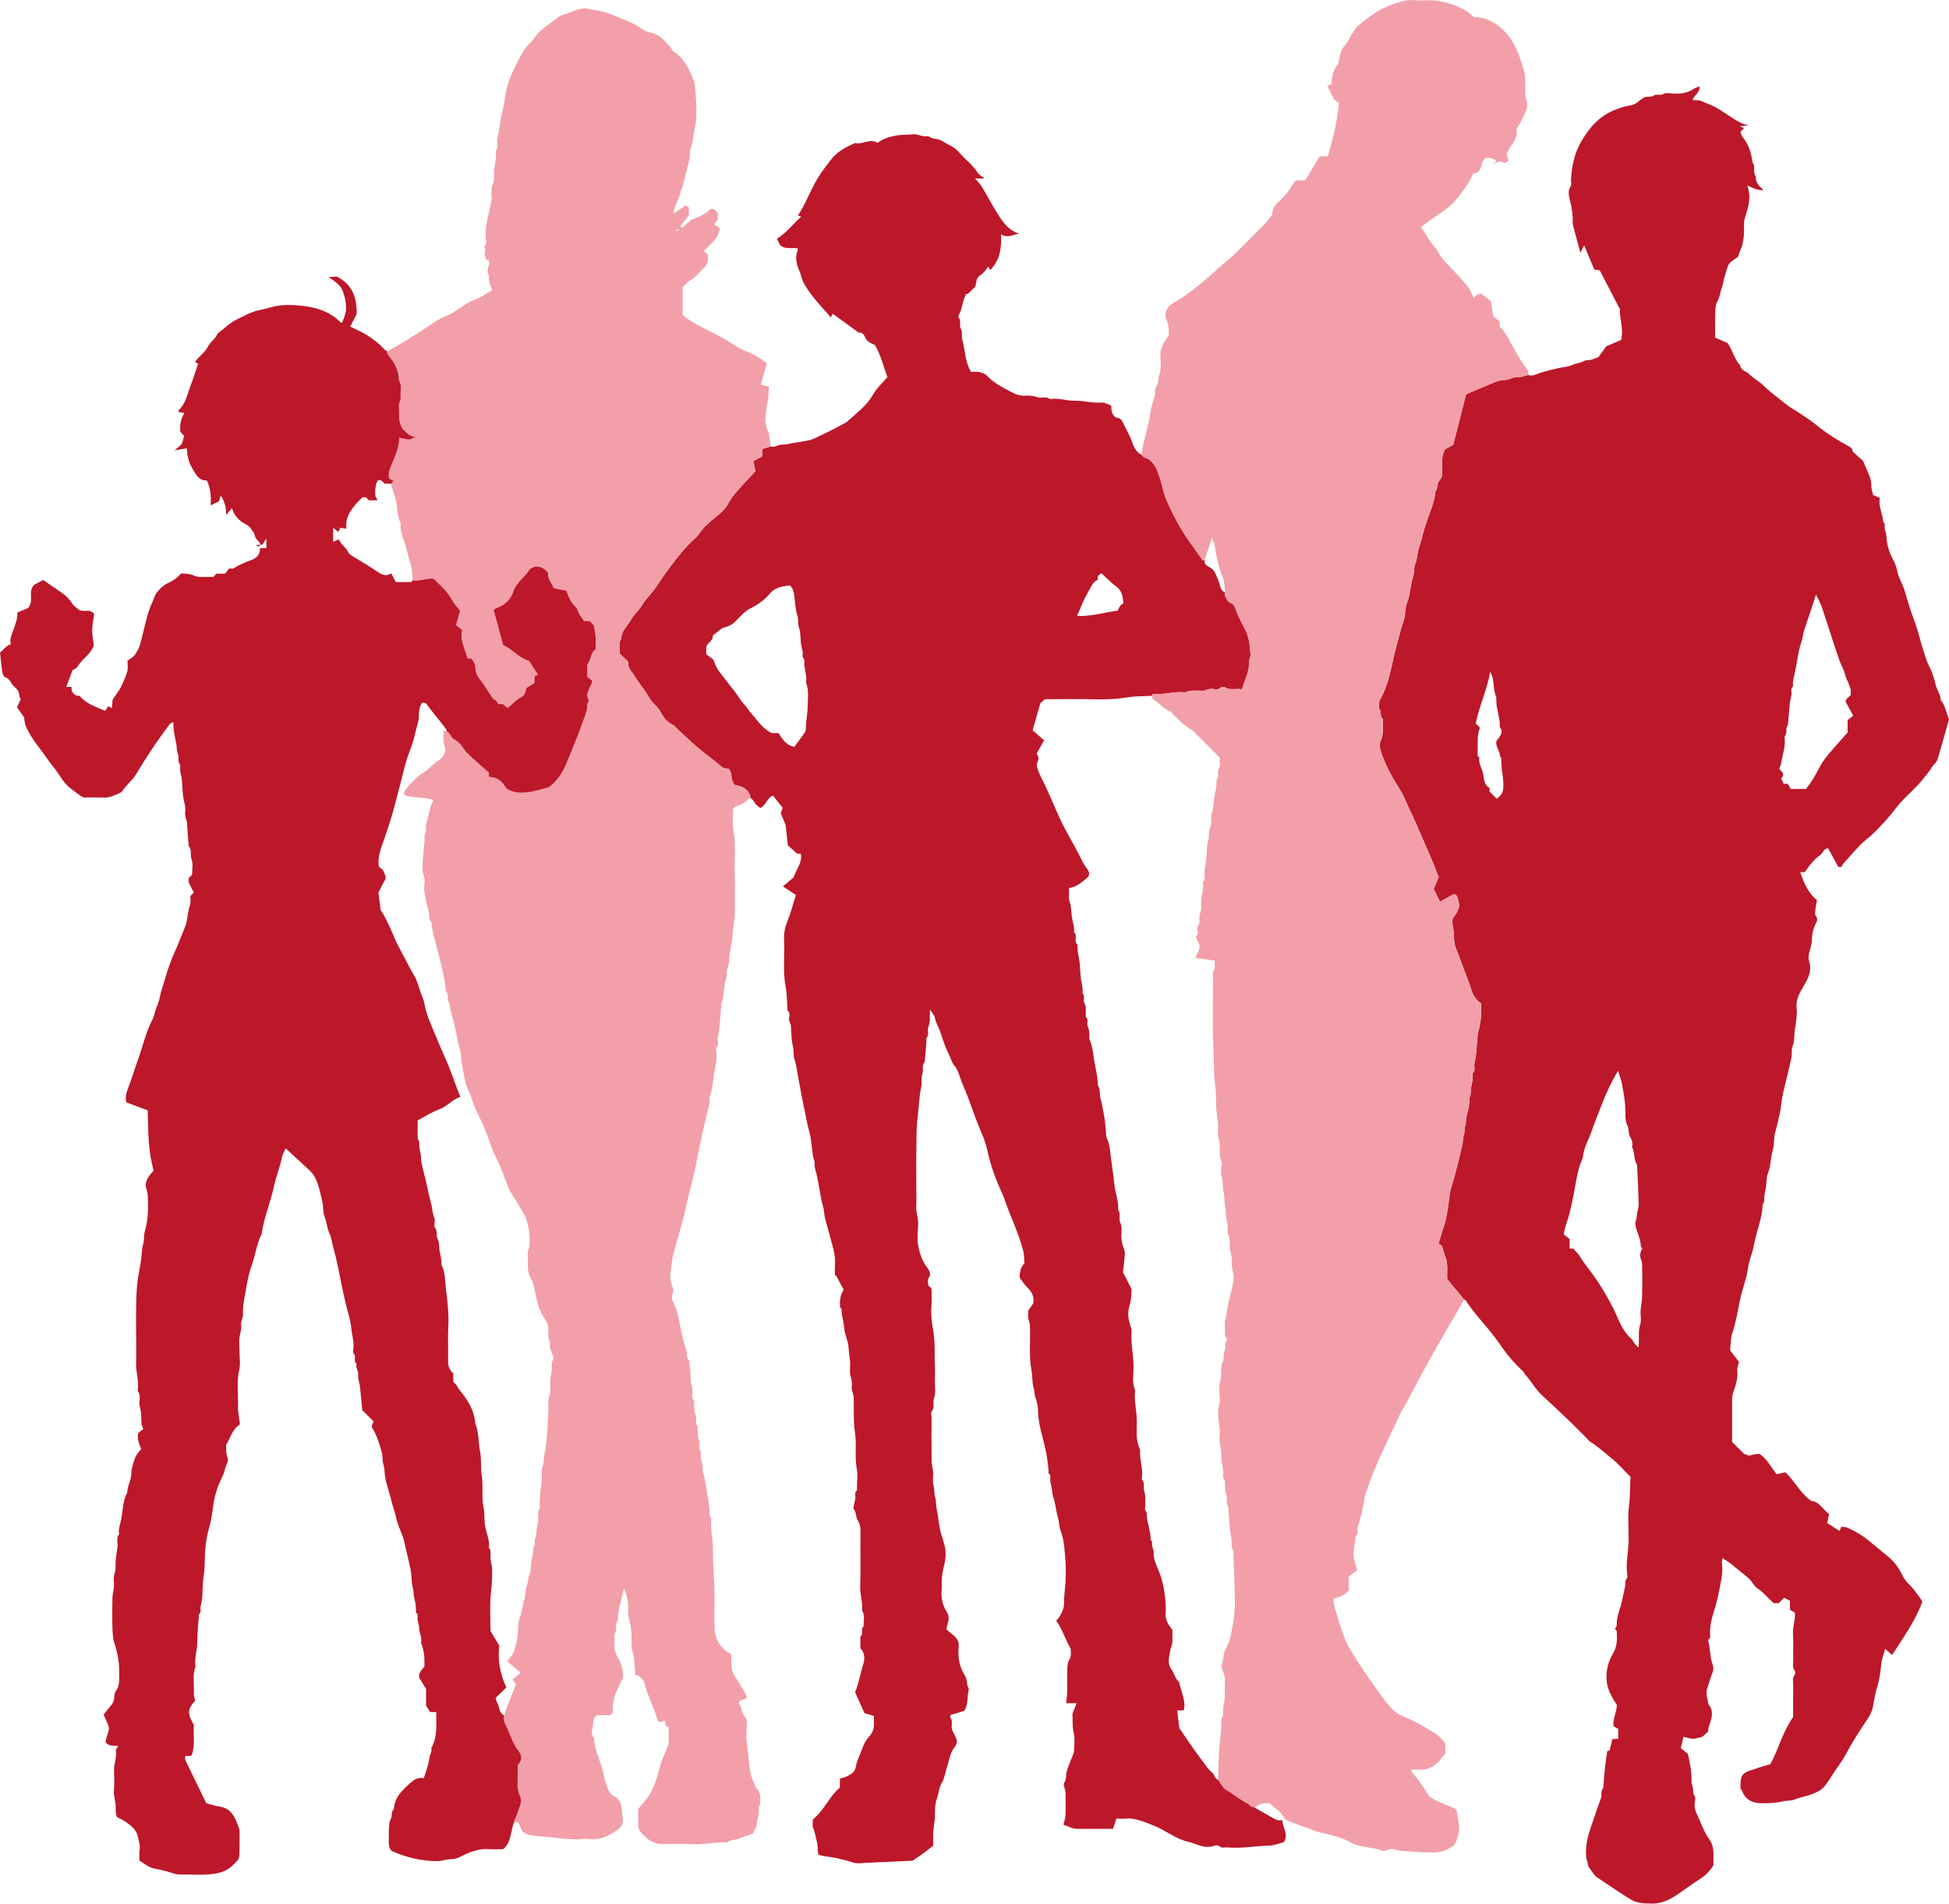
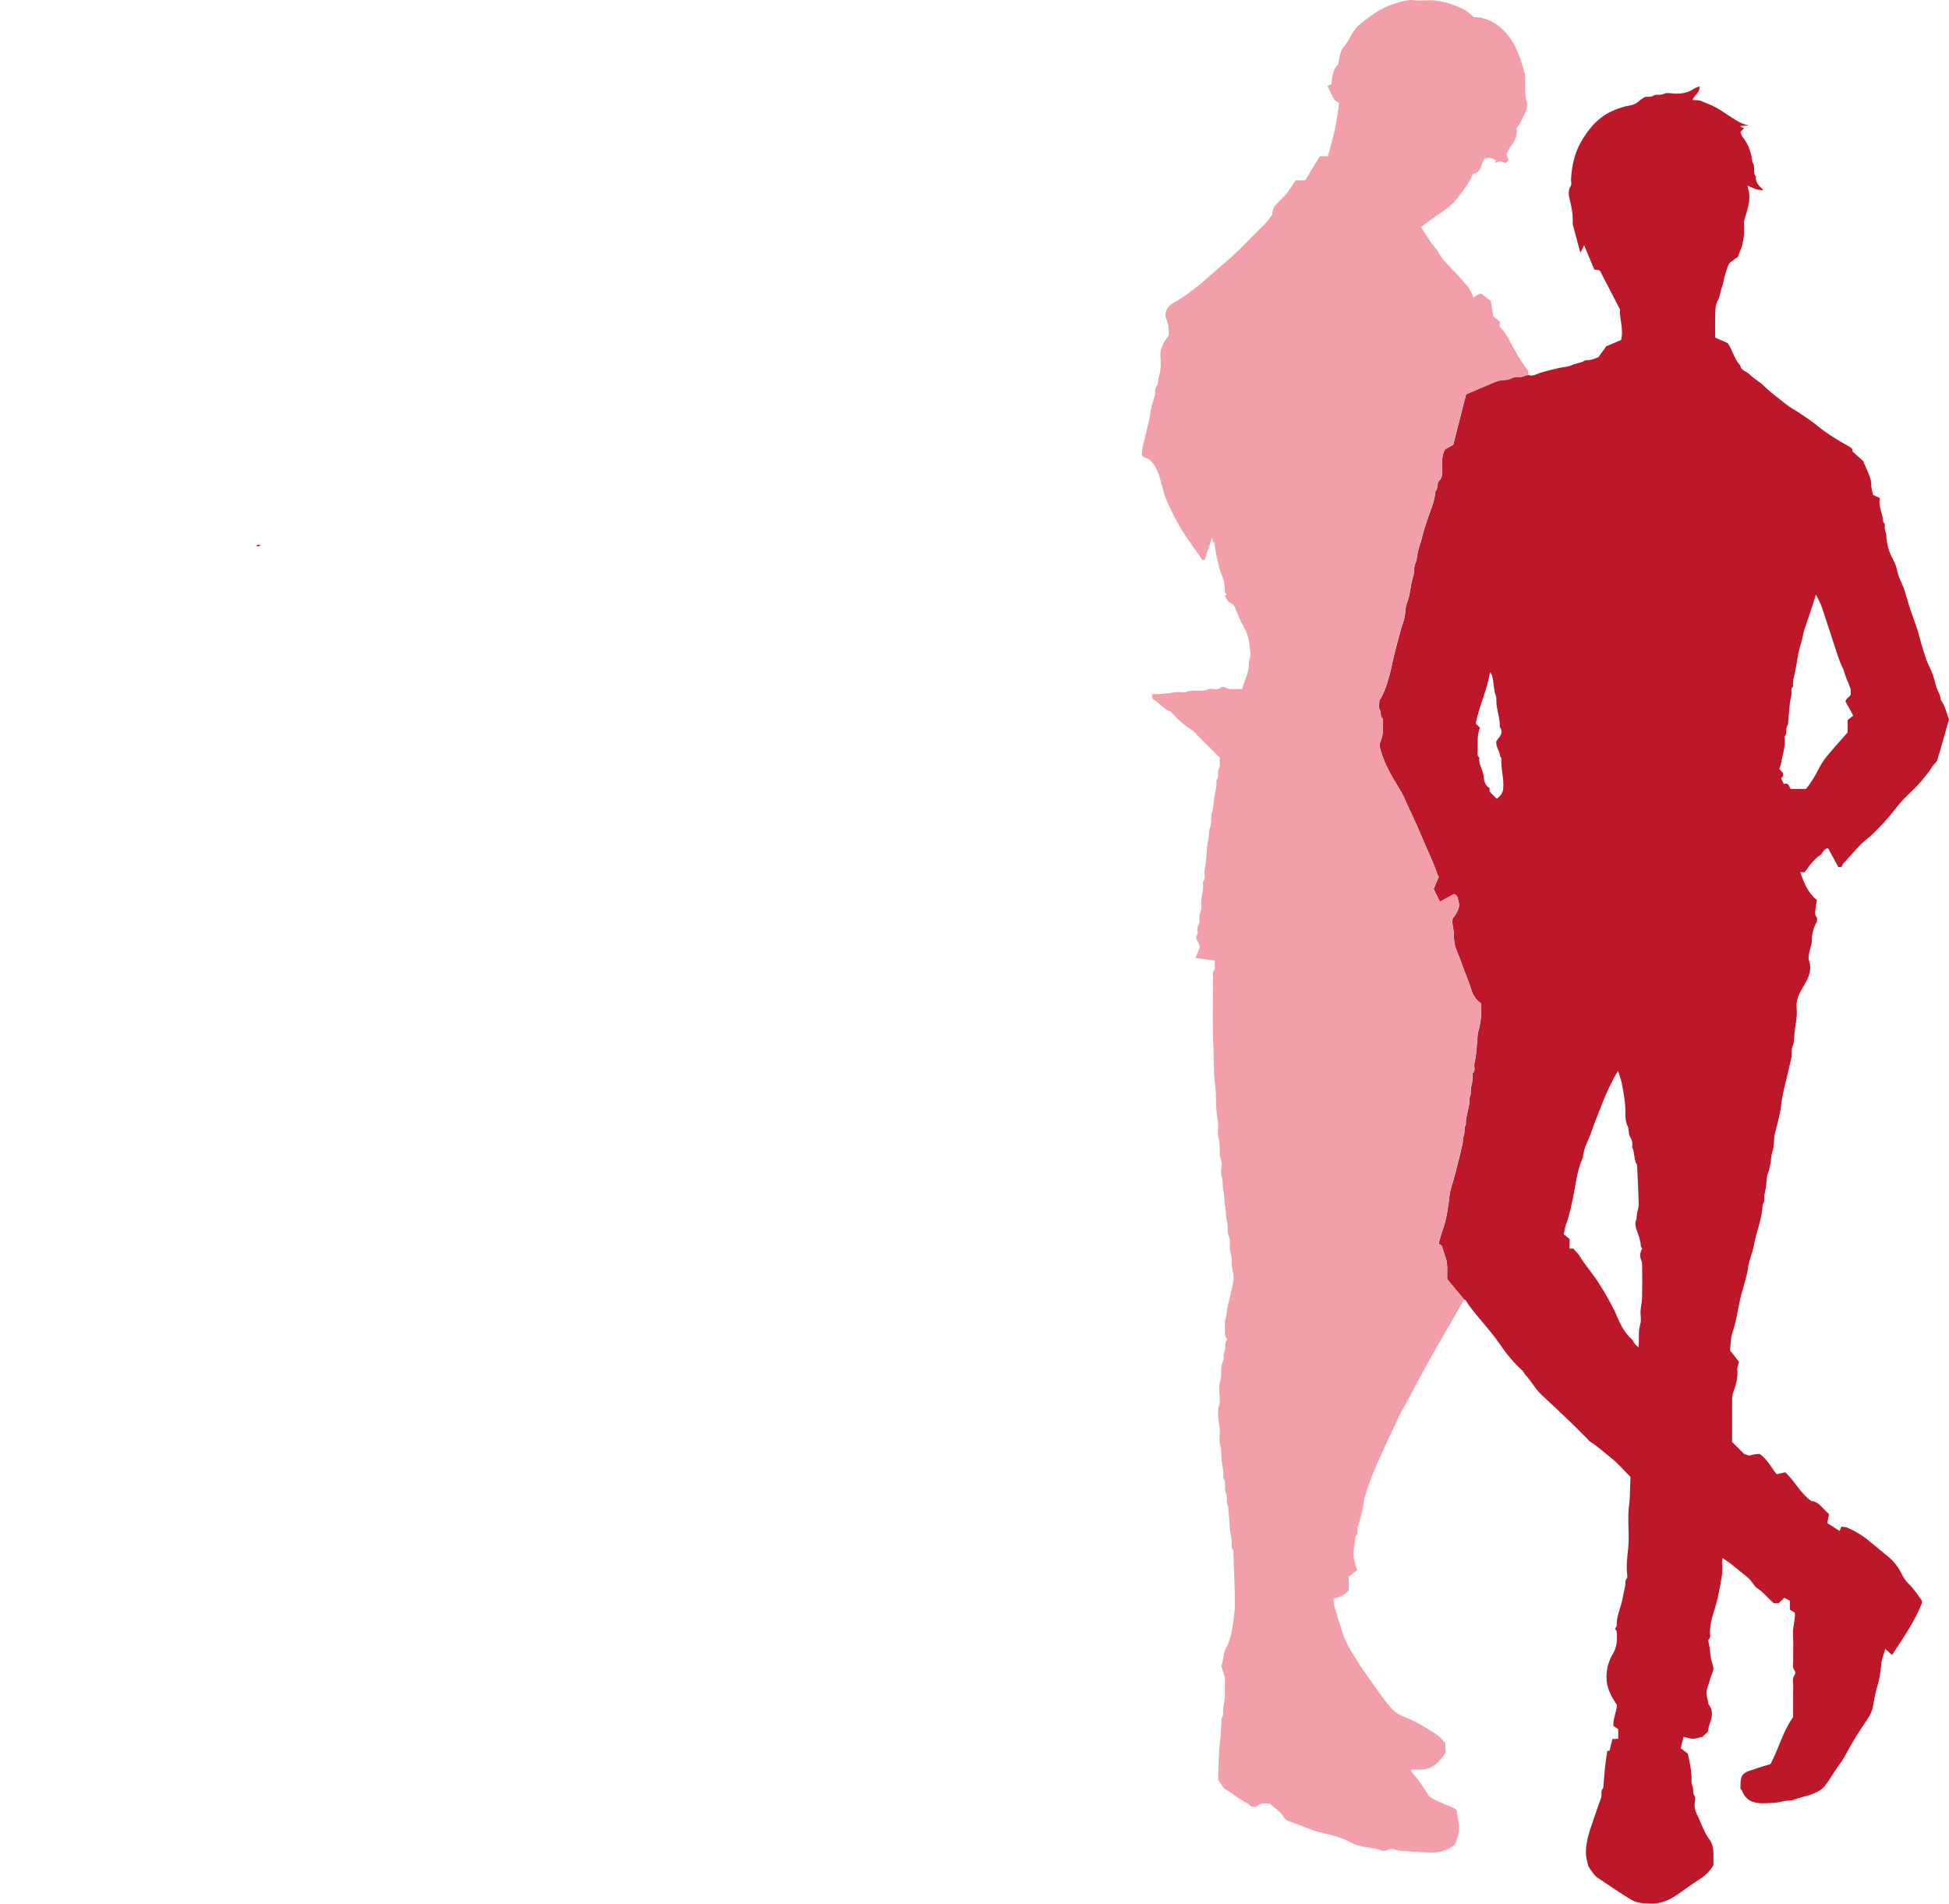
<svg xmlns="http://www.w3.org/2000/svg" id="_レイヤー_2" data-name="レイヤー 2" viewBox="0 0 1193.36 1165.45">
  <defs>
    <style>
      .cls-1 {
        fill: #bd172a;
      }

      .cls-1, .cls-2 {
        stroke-width: 0px;
      }

      .cls-2 {
        fill: #f29fa9;
      }
    </style>
  </defs>
  <g id="_レイヤー_1-2" data-name="レイヤー 1">
    <g>
      <path class="cls-1" d="M935.93,229.67c2.45.75,4.69-.55,6.76-1.25,3.87-1.3,7.77-2.17,11.72-3.1,2.65-.62,5.46-.58,8.05-1.81,2.29-1.09,5.12-1.16,7.28-2.42,1.55-.9,2.95-.44,4.37-.8,1.24-.32,2.43-.84,4.58-1.61,1.04-1.44,2.65-3.69,4.8-6.67,2.49-1.06,5.88-2.5,9.11-3.88,1.71-6.8-1.15-13.09-.66-18.66-4.32-8.34-8.32-16.05-12.39-23.9-.95-.17-1.9-.34-3.42-.6-1.92-4.61-3.96-9.48-6.17-14.79-.98,1.95-1.66,3.31-2.31,4.6-1.51-5.61-3.03-11.22-4.51-16.84-.17-.64-.22-1.33-.19-1.99.2-4.87-.72-9.52-1.91-14.24-.6-2.36-1-5.3.76-7.9.64-.95.03-2.7.12-4.08.5-8.05,2.03-15.75,6.16-22.9,5-8.66,11.21-15.86,20.75-19.57,2.84-1.1,5.77-2.19,8.76-2.6,2.49-.35,4.35-1.28,6.11-2.91.95-.88,2.14-1.49,3.29-2.28,1.82-.44,3.79.15,5.73-1.04,1.58-.97,3.75.2,5.85-.93,1.75-.94,4.39-.34,6.63-.2,4.43.26,8.52-.57,12.23-3.11.86-.59,1.97-.8,3.25-1.29.22,3.78-3.1,5.24-4.39,8.28,1.83.13,3.3.23,4.46.31,2.32.96,4.38,1.83,6.46,2.66,4.71,1.88,8.67,5.02,12.92,7.69,3.27,2.05,6.52,4.3,10.71,4.89-1.65.15-3.29.31-5.58.52,1.22.59,1.86.9,2.56,1.24-.7.75-1.38,1.48-2.16,2.31.4.98.59,2.21,1.28,3.03,3.81,4.55,5.42,9.92,6.09,15.67,2.16,2.47-.12,6.02,2.08,8.49-.4,3.57,1.87,5.8,4.68,8.44-3.98.1-6.75-1.41-9.82-2.86.33,1.52.75,3.03.97,4.57.71,4.92-.81,9.59-2.21,14.15-.44,1.45-.87,2.8-.89,4.29-.02,2.42.13,4.86-.05,7.27-.15,2.12-.56,4.24-1.03,6.31-.28,1.23-.93,2.38-1.39,3.57-.34.9-.63,1.83-1.2,3.51-.99.69-2.67,1.76-4.23,2.99-2.36,1.85-2.5,4.86-3.45,7.38-1.02,2.71-1.2,5.73-2.22,8.43-1.02,2.71-1.06,5.63-2.64,8.28-1.17,1.98-1.29,4.74-1.39,7.17-.19,4.99-.06,9.99-.06,15.21,2.7,1.17,5.34,2.32,7.66,3.32,3.08,4.48,4.02,9.82,7.68,13.69.39,3.24,3.76,3.48,5.55,5.34,2.61,2.72,6.21,4.47,8.88,7.14,4.19,4.18,9.04,7.52,13.57,11.26,2.61,2.15,5.75,3.66,8.56,5.58,3.66,2.5,7.38,4.94,10.8,7.73,5.85,4.78,12.25,8.69,18.81,12.32,1.74.96,2.76,1.64,2.62,3.34,2.48,2.22,4.84,4.34,6.42,5.76,1.11,2.54,1.82,4.14,2.52,5.76,1.29,3,2.63,5.93,2.54,9.37-.05,1.9.7,3.82,1.08,5.7,1.37.62,2.68,1.22,4.18,1.9-1.16,5.1,1.85,9.65,1.99,14.63,1.65,1.12.71,2.83.99,4.26.29,1.43.92,2.82.98,4.25.23,5.31,1.72,10.28,4.27,14.85,1.3,2.33,2,4.76,2.54,7.26.99,4.6,3.83,8.48,4.83,13.07.34,1.56,1.03,3.04,1.43,4.59,1.87,7.32,5.17,14.17,7.01,21.51.82,3.27,1.8,6.51,2.84,9.73.94,2.89,1.77,5.88,3.16,8.55,1.97,3.77,3.2,7.69,4.16,11.8.72,3.1,2.96,5.75,3.04,9.11,2.81,3.48,3.42,7.93,5.08,11.77-.67,2.39-1.3,4.71-1.96,7.03-1.72,6.04-3.34,12.11-5.27,18.07-.48,1.48-2.16,2.53-3,3.95-1.53,2.59-3.49,4.81-5.3,7.17-4.94,6.42-11.6,11.27-16.45,17.62-4.45,5.83-9.3,11.17-14.5,16.25-2.28,2.23-4.99,4.03-7.22,6.3-3.8,3.89-7.4,7.98-11.03,12.04-.51.57-.74,1.4-1.08,2.08h-1.99c-2.1-3.87-4.17-7.68-6.19-11.41-2.98.03-3.16,3.06-5.07,4.25-2,1.24-3.64,3.14-5.23,4.93-1.53,1.73-2.8,3.7-4.05,5.39h-2.74c2.22,6.58,4.79,12.78,10.2,17.07-.37,2.37-.83,4.47-.99,6.59-.1,1.28-.34,2.58.81,3.85.54.6.33,2.42-.18,3.35-2.02,3.73-2.77,7.66-2.81,11.85-.01,1.42-.67,2.82-.98,4.25-.38,1.75-.96,3.52-.97,5.28-.01,1.58.75,3.16.94,4.76.57,4.85-1.71,8.95-4.02,12.85-2.47,4.17-4.78,8.3-4.23,13.3.57,5.14-.77,10.12-1.29,15.13-.27,2.6-.03,5.56-1.02,7.81-1.14,2.59-.34,5.02-.87,7.44-1.11,5.06-2.33,10.1-3.55,15.14-1.11,4.61-2.26,9.19-2.74,13.95-.41,4.03-1.53,7.99-2.4,11.96-.48,2.21-1.27,4.36-1.63,6.58-.5,3.12-.28,6.42-1.18,9.4-1.37,4.54-1.04,9.36-2.89,13.85-1.03,2.52-.77,5.55-1.18,8.34-.26,1.77-.78,3.51-.99,5.29-.21,1.8.38,3.73-1.07,5.28-.15,8.61-3.83,16.48-5.28,24.83-.82,4.74-3,9.27-3.64,14.01-.89,6.66-3.44,12.85-4.84,19.37-1.46,6.76-2.45,13.68-4.7,20.32-1.2,3.56-1.07,7.58-1.48,10.89,2.06,2.67,3.78,4.9,5.48,7.09-.39,1.71-1.19,3.34-1.03,4.87.47,4.63-.77,8.94-2.29,13.12-.6,1.65-.9,3.16-.9,4.81-.02,8.83,0,17.65,0,26.19,2.33,2.32,4.51,4.51,7.27,7.26.84.22,2.85,1.44,4.2.92,1.83-.7,3.55-.75,5.33-.87,4.76,3.18,7.09,8.42,10.49,12.46,1.99-.46,3.72-.85,5.24-1.2,5.94,5.44,9.12,12.76,15.98,17.61,4.72.24,7,4.95,10.88,8.03-.36,1.65-.73,3.38-1.17,5.44,2.24,1.44,4.69,3.01,7.56,4.85.38-.93.66-1.59,1.08-2.6,1.17.17,2.55.09,3.68.59,4.94,2.14,9.54,4.88,13.67,8.39,3.82,3.24,7.76,6.35,11.61,9.57,3.38,2.82,6.04,6.33,7.92,10.22,1.12,2.31,2.38,4.31,4.19,6.05,3.15,3.02,5.59,6.61,8.06,10.16.26.38.28.93.38,1.26-4.37,11.78-11.62,21.68-18.43,32.31-1.59-1.43-2.81-2.52-4.18-3.75-.89,3.2-2.13,6.14-2.45,9.47-.42,4.39-1,8.86-2.29,13.06-1.3,4.23-2.01,8.54-2.8,12.84-.57,3.11-2.12,5.83-3.79,8.28-4.65,6.85-9.07,13.81-12.92,21.15-1.81,3.45-4.28,6.54-6.45,9.8-2.08,3.12-3.99,6.38-6.3,9.31-1.73,2.2-4.12,3.47-6.86,4.64-3.9,1.67-8.08,2.14-11.95,3.76-2.06.86-4.48.39-6.82,1.02-3.99,1.07-8.31,1.13-12.5,1.18-5.78.07-10.55-1.87-12.63-7.92-.1-.29-.47-.5-.9-.93.11-2.02-.1-4.29.41-6.4.9-3.75,4.49-4.35,7.46-5.43,3.47-1.25,7.05-2.21,10.49-3.27,5.02-9.24,7.4-19.65,13.91-28.87,0-6.03-.07-12.75.04-19.46.03-2.12-.72-4.38.94-6.37.42-.51.42-1.97,0-2.49-1.64-2-.9-4.25-.94-6.37-.11-5.36.25-10.75-.13-16.09-.32-4.48,1.58-8.66,1.12-13.08-.95-.58-1.91-1.16-2.99-1.81v-5.51c-1.18-.6-2.18-1.11-3.53-1.79-1.1,1.09-2.28,2.26-3.35,3.32-1.08,0-1.95,0-2.81,0-.27-.18-.57-.32-.81-.53-3.18-2.79-5.74-6.2-9.41-8.56-2.01-1.29-3.12-3.89-4.89-5.66-1.76-1.76-3.84-3.22-5.77-4.81-1.94-1.59-3.84-3.23-5.82-4.76-1.4-1.08-2.92-2-4.92-3.36-.15,1.57-.43,2.53-.3,3.43.7,4.96-.44,9.89-1.33,14.58-.89,4.67-1.89,9.45-3.41,14.09-1.4,4.28-2.61,8.82-2.6,13.49,0,1.44.66,3.09-.85,4.33-.27.22-.26,1.01-.12,1.46,1.27,4.43.89,9.17,2.47,13.51.72,1.99.79,3.65-.11,5.67-1.29,2.92-1.94,6.11-3.04,9.12-1.25,3.41.27,6.54.68,9.79,3.5,4.23,2.09,8.6.46,13.03-.39,1.07-.46,2.27-.76,3.85-.91.83-2.18,1.98-3.4,3.1-1.87.42-3.77,1.19-5.68,1.2-1.9,0-3.8-.74-5.87-1.2-.6,2.5-1.13,4.71-1.67,6.97,1.46,1.16,2.75,2.18,4.34,3.45,1.13,5.18,2.46,10.84,2.23,16.74-.06,1.57.7,3.16.96,4.76.23,1.45-.21,2.88.94,4.34.67.86.29,2.7.09,4.05-.37,2.43.19,4.82,1.17,6.8,2.64,5.31,4.32,11.06,7.95,15.98,1.59,2.15,2.28,5.35,2.33,8.33.04,2.42,0,4.84,0,7.21-2.17,3.48-4.82,6.32-8.35,8.5-4.73,2.92-9.14,6.35-13.75,9.47-4.95,3.35-10.14,5.77-16.44,5.54-4.04-.15-8.07-.19-11.56-2.24-5.32-3.13-10.4-6.68-15.57-10.06-1.09-.71-2.17-1.46-3.24-2.2-1.21-.84-2.6-1.54-3.56-2.61-1.43-1.6-2.56-3.48-4.15-5.71-.16-1.78-1.21-4-1.39-6.56-.48-6.84,1.44-13.08,3.6-19.35,1.82-5.3,3.6-10.62,5.54-15.88.74-2.02-.45-4.43,1.39-6.17.35-4.18.62-8.37,1.06-12.55.35-3.3.9-6.57,1.4-10.07.23-.05.71-.14,1.42-.29.53-2.2,1.09-4.56,1.69-7.05,1.08-.05,2.25-.1,3.59-.16v-5.96c-.67-.43-1.62-1.05-2.9-1.88-.51-4.33,1.97-8.6,2.1-12.81-3.39-5.27-6.26-10.21-6.38-16.5-.1-5.5,1.18-10.36,3.99-15.01,2.51-4.16,2.62-8.87,2.29-13.56-.04-.55-.71-1.05-1.1-1.6.41-.8,1.12-1.52,1.09-2.22-.17-4.38,1.42-8.36,2.62-12.44.69-2.33,1.07-4.75,1.59-7.13.35-1.59.76-3.16,1.02-4.77.24-1.45-.32-2.92.95-4.33.6-.67.2-2.34.09-3.54-.63-6.83.97-13.55,1.04-20.34.07-6.92-.68-13.94.23-20.74.77-5.79.54-11.51.89-17.48-3.81-3.81-7.4-8.09-11.69-11.5-4.26-3.39-8.31-7.1-12.93-10.05-.85-.55-1.49-1.44-2.22-2.18-3.3-3.3-6.55-6.67-9.93-9.9-5.81-5.56-11.65-11.08-17.56-16.52-3.98-3.67-6.41-8.56-10.1-12.45-.66-.7-.95-1.77-1.65-2.41-5.3-4.79-9.85-10.28-13.82-16.13-3.68-5.42-7.91-10.28-12.1-15.26-3.15-3.75-6.36-7.58-8.96-11.81-.14-.22-.57-.26-.87-.39-3.43-4.13-6.87-8.25-10.34-12.43-.29-4.42.61-9.03-1.06-13.47-.79-2.1-1.4-4.27-2.1-6.4-.1-.3-.22-.67-.45-.84-.69-.51-1.44-.93-1.73-1.11,1.12-3.71,1.89-6.67,2.92-9.53,1.84-5.1,2.51-10.45,3.29-15.73.43-2.94.6-5.91,1.45-8.78.87-2.93,1.79-5.85,2.55-8.8,1.53-5.95,3.07-11.9,4.38-17.9.42-1.91.25-3.85.96-5.84.69-1.92-.21-4.33,1.18-6.27-.35-5.56,2.68-10.68,2.08-16.27,1.46-2.11.55-4.63,1.15-6.81.68-2.47,1.01-4.87.93-7.39-.01-.35-.15-.87.02-1.01,1.97-1.68.63-3.9,1.01-5.83.38-1.93.82-3.85,1.02-5.8.43-4.17.72-8.36,1.07-12.55.03-.33.07-.66.17-.97,1.1-3.28,1.59-6.69,1.87-10.12.19-2.41.04-4.84.04-7.46-2.93-1.94-5.06-4.98-5.98-8.21-1.07-3.74-2.6-7.26-3.93-10.86-1.77-4.79-3.54-9.6-5.45-14.35-1.1-2.72-1.42-6.08-1.41-9.35.01-3.07-1.41-6.13-.63-9.33,2.43-2.87,4.58-7.19,3.79-9.24-.74-1.93-.29-4.78-2.98-5.66-2.99,1.63-5.79,3.16-8.63,4.7-1.45-2.88-2.67-5.31-3.87-7.7,1.06-2.57,2.1-5.08,3.14-7.59-.2-.27-.47-.51-.57-.8-2.68-7.89-6.4-15.35-9.58-23.03-2.08-5.02-4.38-9.95-6.59-14.92-.26-.59-.64-1.12-.91-1.7-1.9-4.06-3.45-8.33-5.76-12.14-4.77-7.86-9.59-15.61-12.16-24.58-.64-2.24-.93-3.83.06-6.07,1.88-4.27,1.21-8.96,1.24-13.5-2.12-1.24-.54-3.7-1.88-5.51-.99-1.34-.19-3.99-.19-5.97.33-.33.65-.53.8-.82,3.83-7.18,5.7-15.06,7.35-22.88,1.31-6.2,3.08-12.22,4.68-18.32.94-3.59,2.53-6.99,2.86-10.81.18-2.08.33-4.46,1.07-6.27,2.18-5.35,2.11-11.14,3.92-16.54.83-2.46.23-5.47,1.27-7.78,1.12-2.48,1.11-5.11,1.68-7.57.7-3,1.88-5.87,2.53-8.9.65-3.04,1.82-6.14,2.76-9.18,1.91-6.14,4.91-12,5.34-18.57,1.85-1.87.61-4.86,2.49-6.76,1.82-1.83,1.7-4.21,1.68-6.57-.03-4.17-.54-8.41,1.75-12.48,1.68-.91,3.53-1.91,4.99-2.71,2.71-10.63,5.31-20.81,7.89-30.93,5.53-2.36,10.96-4.72,16.42-6.99,1.62-.68,3.31-1.34,5.03-1.61,1.95-.31,3.9,0,5.84-1.01,1.53-.79,3.53-1.23,5.22-1.02,2.18.27,3.79-1.29,5.81-1.15ZM990.71,655.56c-4.33,7.3-7.45,14.12-10.13,21.17-1.93,5.08-4.09,10.08-5.81,15.23-1.88,5.62-5.22,10.77-5.61,16.88-3.71,7.9-4.3,16.59-6.12,24.94-1.14,5.23-2.15,10.44-4.04,15.47-.74,1.97-1.01,4.1-1.55,6.4,1.27,1.02,2.47,1.98,3.62,2.91v5.87h2.43c.99,1.65,2.63,2.7,3.72,4.56,2.48,4.23,5.74,8.01,8.6,12.03,2.64,3.7,5.07,7.54,7.36,11.47,1.46,2.51,2.82,5.11,4.18,7.64,1.32,2.46,2.42,5.2,3.59,7.83,1.96,4.41,4.36,8.48,7.98,11.76.59.53.98,1.3,1.38,2.01.7,1.24,1.67,2.12,2.96,3.14.62-5.1-.41-9.64,1.06-14.19.81-2.51,0-5.5.18-8.25.18-2.81.89-5.59.95-8.39.15-6.22.08-12.45.02-18.68-.01-1.29.02-2.51-.58-3.9-1-2.27-.78-4.88.71-7.22-.33-.4-.91-.77-.92-1.15-.08-3.16-1.09-6.03-2.2-8.96-.79-2.11-1.59-4.83-.87-6.7.65-1.71.49-3.26.79-4.85.33-1.76,1.02-3.53.98-5.28-.21-7.82-.63-15.63-.99-23.44-.01-.32-.03-.69-.19-.95-2.04-3.29-1.13-7.38-2.92-10.73.71-2.28-.28-4.6-1.22-6.21-1.28-2.19-.39-4.49-1.54-6.68-1.16-2.2-1.35-5.11-1.31-7.71.08-6.23-1.04-12.28-2.19-18.33-.45-2.34-1.35-4.58-2.3-7.69ZM1105.8,483.04c3.21-4.04,5.62-8.06,7.76-12.28,1.39-2.74,3.08-5.4,5.03-7.77,4.15-5.04,8.57-9.87,12.69-14.58v-7.58c.71-.56,1.91-1.49,3.45-2.7-1.56-2.84-3.1-5.65-4.75-8.66.32-1.89,2.32-2.68,3.21-4.14v-3.25c-.89-2.33-1.32-3.9-2.05-5.31-1.33-2.58-1.67-5.48-2.99-8.12-1.78-3.55-2.97-7.42-4.23-11.21-2.84-8.52-5.49-17.1-8.37-25.6-.85-2.51-2.22-4.85-3.64-7.86-.9,2.83-1.55,4.98-2.26,7.11-1.57,4.71-3.17,9.41-4.76,14.12-.89,2.63-1.1,5.48-1.96,8.02-2.06,6.08-2.58,12.41-3.93,18.6-.6,2.75-1.51,5.49-1.07,8.38-1.85,1.47-.72,3.51-1.04,5.28-.32,1.76-.82,3.51-1,5.28-.43,4.17-.71,8.36-1.09,12.54-.04.46-.31.91-.54,1.32-1.1,1.9.28,4.39-1.49,6.14-.17.17-.06.67-.02,1.01.58,5.25-1.32,10.16-2.11,15.22-.2,1.25-.77,2.45-1.19,3.75.84.93,1.61,1.79,2.26,2.5,0,.76.14,1.34-.04,1.79-.23.58-.72,1.06-1.07,1.55.53,1.13,1.01,2.14,1.61,3.41,2.75-1.09,3.26,1.21,4.14,3h9.46ZM906.18,445.51c-1.89,4.62-1.38,9.38-1.37,14.1,0,1.45-.63,3.14,1.01,4.23-.66,3.62,1.66,6.62,2.33,9.97.58,2.92.38,6.83,3.89,8.56v2.22c1.83,1.83,3.14,3.14,4.45,4.46,2.82-2.36,3.64-3.78,3.89-6.03.68-6.31-1.56-12.45-1.1-18.75.03-.39-.69-.8-.73-1.22-.28-3.37-3.04-6.2-2.3-9.42,2.11-2.85,4.63-5.17,2.03-8.63.32-5.54-2.16-10.73-2.09-16.24.01-.83.07-1.75-.22-2.49-1.2-3.1-1.3-6.4-1.74-9.61-.27-1.92-.63-3.59-1.84-5.24-1.83,11.01-6.77,20.98-8.82,31.48.93.93,1.54,1.54,2.61,2.61Z" />
-       <path class="cls-1" d="M767.7,1106.14c.59.42,1.15.88,1.78,1.24,3.21,1.85,6.42,3.7,9.66,5.51,1.73.96,3.43,2.09,5.96,1.37.14,4.5,4.09,8.36,1.02,13.59-2.74.66-5.84,1.98-8.97,2.06-8.52.23-16.97,1.91-25.52,1.13-1.79-.16-3.68.68-5.36-.94-.54-.52-2.1-.36-3.02-.03-5.74,2.06-10.63-1.3-15.8-2.51-7.74-1.81-13.96-7.12-21.28-10.01-5.63-2.22-11.89-4.74-16.46-4.18-1.87.23-3.78.04-6.13.04-.67,2.04-1.36,4.13-2.06,6.23-7.68,0-14.93-.03-22.19.02-2.9.02-5.2-1.67-8.21-2.48.45-1.97,1.18-3.85,1.25-5.75.18-4.84.09-9.69.03-14.53,0-.78-.47-1.54-.62-2.32-.19-.98-.73-2.33-.31-2.9,1.73-2.29.98-5.08,1.79-7.58,1.2-3.7,2.68-7.21,4.36-11.44,0-3.39.73-7.71-.2-11.65-1-4.26-.49-8.39-.79-11.61.99-2.6,1.66-4.35,2.53-6.65h-6.35c.24-2.62.57-4.89.63-7.16.1-3.8,0-7.61.04-11.42.03-2.98-.2-5.85,1.61-8.71,1.03-1.63.44-4.29.54-5.95-3.41-5.91-5.12-12.02-8.91-17.29.78-.92,1.39-1.47,1.81-2.15,1.62-2.66,3.03-5.27,2.97-8.68-.08-4.35.72-8.7.9-13.07.17-4.32.35-8.68-.04-12.97-.55-6.03-.64-12.15-2.86-17.99-.58-1.54-.99-3.47-1.12-5.22-.13-1.69-.62-3.18-1.05-4.78-.94-3.45-1.09-7.16-2.31-10.48-.61-1.66-.69-3.19-.91-4.82-.24-1.77-.69-3.52-1.01-5.29-.28-1.6.68-3.44-1.01-4.8-.25-.2,0-1-.04-1.51-.54-7.21-1.96-14.21-3.88-21.21-1.24-4.52-2.33-9.24-2.48-14.11-.1-3.19-.52-6.51-1.72-9.62-.71-1.82-.42-3.8-1.06-5.77-1.06-3.26-.62-6.97-1.28-10.4-1.8-9.34-.58-18.76-1.03-28.13-.07-1.43-.8-2.81-.96-4.25-.17-1.53-.04-3.1-.04-4.57.97-1.43,1.9-2.79,3.05-4.5.66-3.71-.65-7.02-3.8-9.88-1.7-1.54-2.87-3.66-4.47-5.76-.2-3.24.64-6.51,2.89-8.91-.28-2.94-.14-5.7-.91-8.17-.72-2.31-1.32-4.68-2.13-6.9-1.14-3.14-2.28-6.31-3.52-9.44-1.88-4.76-4-9.44-5.53-14.31-.49-1.57-1.17-3-1.83-4.45-3.42-7.45-6.65-16-8.74-25.47-.79-3.59-1.93-7.16-3.41-10.52-3.03-6.9-5.49-14-8.05-21.07-1.57-4.34-3.59-8.55-5.14-12.92-.91-2.56-1.68-5.42-3.4-7.35-1.98-2.22-2.42-4.98-3.67-7.38-2.28-4.36-3.71-9.18-5.31-13.87-.98-2.88-2.69-5.45-3.25-8.54-.25-1.4-1.54-2.61-3.02-4.94,0,1.9.02,2.55,0,3.2-.1,2.49.14,4.92-.92,7.41-.87,2.04.66,4.69-1.11,6.83-.34.41,0,1.35-.06,2.04-.33,4.18-.68,8.37-1.03,12.55-2.13,2.19-.58,5.11-1.54,7.66-.85,2.27-.07,5.1-.61,7.55-1.38,6.24-1.42,12.6-2.23,18.85-.89,6.83-.63,13.58-.78,20.37-.15,6.75-.03,13.5-.03,20.25,0,4.67.13,9.35-.04,14.02-.15,4.08,1.58,7.89,1.16,12.04-.39,3.94-.64,8.05.06,11.91.8,4.36,2.22,8.73,4.85,12.49,1.6,2.3,3.63,4.36,1.34,7.53-.66.91-.1,2.69-.1,4.12.59.58,1.21,1.18,1.8,1.76.1.35.25.67.25.98.02,3.29.28,6.6-.05,9.86-.59,5.83.52,11.59,1.36,17.19.98,6.51.39,12.91.74,19.34.19,3.45.06,6.92.02,10.38-.03,3.08.62,6.47-.43,9.17-1.14,2.91.57,6.08-1.56,8.72-.51.63-.08,2.02-.08,3.05,0,9-.07,18,.05,27,.03,2.46.79,4.9.95,7.36.17,2.58-.53,5.36.19,7.74.76,2.51.28,5.09,1.02,7.36.82,2.5.42,5.01.99,7.38,1.01,4.19,1.14,8.5,2.1,12.63.65,2.78,1.6,5.55,2.42,8.33,1.2,4.05,1.14,8.3.24,12.12-.97,4.08-1.9,8.03-1.75,12.22.04,1.21.11,2.43-.01,3.63-.49,4.95.41,9.55,3.13,13.77,1.45,2.26,1.4,4.67.57,7.15-.36,1.08-.53,2.23-.79,3.39,2.55,2.85,6.39,4.4,7.5,8.41,0,1.02.07,2.04-.01,3.05-.47,5.76.31,11.19,3.45,16.24,1.08,1.73,1.74,3.81,1.81,6.01.04,1.25,1.19,2.64.89,3.7-1.16,4.08-.09,8.63-2.73,12.66-2.78.83-5.69,1.7-8.37,2.5-.13.84-.34,1.31-.2,1.47,1.96,2.25.35,5.01,1.09,7.36.71,2.27,2.32,4.27,2.92,6.55.32,1.2-.29,3.07-1.14,4.08-3.07,3.66-3.48,8.3-4.88,12.54-1.06,3.19-1.41,6.59-3.16,9.61-1.79,3.1-1.95,6.79-3.16,10.11-1.31,3.59-.87,7.31-1.06,10.99-.15,2.81-.79,5.59-.96,8.4-.17,2.76-.04,5.54-.04,8.84-1.96,1.54-4.15,3.33-6.43,5.01-2.11,1.54-4.31,2.95-6.21,4.25-9.45.44-18.64.9-27.83,1.28-2.94.12-6.12.71-8.76-.18-2.48-.84-4.94-1.43-7.45-2.08-3.52-.91-7.07-1.35-10.63-1.89-1.07-.16-2.11-.56-3.1-.83-.53-3.23-.17-6.02-1.06-8.84-.77-2.43-.9-5.02-2.1-7.46-.68-1.39-.12-3.39-.12-5.33,6.79-5.21,9.78-13.86,16.51-19.39v-5.52c1.45-.46,3.05-.73,4.4-1.45,2.4-1.29,4.78-2.3,5.36-5.82.64-3.88,2.73-7.48,3.99-11.3.89-2.7,2.48-5.36,4.38-7.48,2.23-2.49,2.91-5.14,2.73-8.26-.08-1.36-.01-2.73-.01-4.08-1.99-.58-3.84-1.12-5.78-1.68-1.82-4.06-3.73-8.29-5.74-12.76,2.11-5.7,3.43-11.85,5.14-17.89.82-2.89.76-6.41-1.92-9.09v-7.14c2.32-1.61-.26-4.8,2.08-6.41-.37-3,.84-6.13-.76-9.03-.15-.28-.29-.62-.27-.92.42-4.76-1.31-9.3-1.16-14.11.34-11.06,0-22.15.19-33.22.05-2.61-.29-5.33-1.52-7.14-1.59-2.32-.85-5.21-2.68-7.26-.26-.29-.12-1.02-.02-1.52.31-1.59.69-3.17,1.02-4.77.33-1.61-.71-3.37.78-4.9.45-.46.25-1.62.26-2.45.02-3.63.57-7.38-.11-10.88-1.44-7.48.04-15.07-1.12-22.4-1.13-7.18-.52-14.28-.79-21.41-.09-2.36-1.55-4.36-1.17-6.85.33-2.1-.17-4.19-.79-6.36-.73-2.56-.04-5.5-.21-8.25-.19-2.98-.81-5.94-.96-8.92-.14-2.84-1.11-5.39-1.9-8.04-.75-2.5-.83-5.2-1.27-7.79-.27-1.6-.75-3.17-1.01-4.77-.24-1.45.54-3.13-1.06-4.24-.14-3.68-.07-7.33,2.25-10.69-1.58-2.96-3.17-5.94-4.77-8.91-.2.07-.4.13-.6.2,0-2.05-.15-4.1.03-6.13.61-6.78-1.87-12.98-3.46-19.35-.86-3.44-1.95-6.82-2.76-10.27-.52-2.24-.42-4.66-1.14-6.81-1.12-3.3-1.41-6.7-2.09-10.05-.88-4.29-1.4-8.66-2.74-12.86-.4-1.25-.1-2.71-.31-4.04-.2-1.26-.79-2.47-.98-3.73-.75-4.9-.91-9.95-2.23-14.68-1.62-5.8-2.45-11.75-3.8-17.58-.98-4.25-1.56-8.77-2.49-13.06-1-4.59-1.29-9.32-2.78-13.85-.85-2.57-.39-5.54-1.05-8.38-.9-3.88-.91-7.98-1.14-12-.1-1.68-1.39-2.93-1.17-4.77.19-1.56.8-3.45-.93-4.78-.17-.13,0-.66-.03-1.01-.34-4.53-.26-9.14-1.12-13.57-1.81-9.37-.48-18.77-.95-28.14-.2-4.03.39-7.81,1.97-11.64,2.13-5.17,3.49-10.66,5.25-16.26-2.37-1.58-4.92-3.27-7.93-5.27,2.55-2.15,4.66-3.93,6.5-5.49,1.59-4.94,5.44-8.76,4.46-14.43-.64-.06-1.44-.14-2.32-.23-1.78-1.58-3.64-3.22-5.61-4.97-.45-4.13-.93-8.63-1.35-12.48-1.16-2.77-2.08-4.98-3.02-7.23.41-1.15.84-2.36,1.19-3.34-2.1-2.64-3.96-4.99-5.92-7.45-3.75,1.36-4.07,5.9-7.71,7.57-1.72-.89-3.15-2.39-4.24-4.35-.44-.79-1.34-1.31-2.03-1.96.38-1.67-.82-2.87-1.56-3.99-.75-1.15-2.22-1.96-3.53-2.58-1.29-.6-2.79-.77-4.62-1.23-.51-1.25-1.57-2.72-1.6-4.21-.04-2.1-.61-3.86-1.65-5.64-1.61-.08-3.07.03-4.62-1.33-4.62-4.03-9.7-7.51-14.36-11.49-4.66-3.97-9.04-8.26-13.53-12.42-.51-.47-.89-1.17-1.48-1.43-3.7-1.67-6.18-4.67-7.89-8.08-1.7-3.39-4.96-5.28-6.81-8.56-2.72-4.82-6.45-9.06-9.32-13.8-1.47-2.42-4.14-4.39-3.71-8.46-1.53-1.44-3.39-3.18-5.35-5.02.75-2.82-1.09-6.03,1.07-8.8-.07-5.22,4.2-8.28,6.34-12.4,1.51-2.89,4.4-5.04,6.08-7.88,1.72-2.91,3.89-5.29,6.04-7.83,2.71-3.2,4.9-6.92,7.37-10.39,5.35-7.47,10.72-14.88,17.33-21.3,1.49-1.44,3.22-2.74,4.34-4.43,2.74-4.12,6.3-7.24,10.15-10.29,2.97-2.36,5.97-4.95,7.89-8.56,1.53-2.87,3.66-5.48,5.8-7.96,3.54-4.08,7.32-7.95,10.81-11.72-.49-2.48-.9-4.51-1.24-6.23,2.03-1.09,3.59-1.93,5.4-2.9v-4.46c2.01-.63,3.55-1.1,5.09-1.58,2.28.71,4.16-.95,6.32-1.07,1.96-.1,3.88-.29,5.86-.76,2.49-.58,5.22-.76,7.82-1.3,1.91-.4,3.92-.57,5.68-1.33,6.9-3.03,13.62-6.45,20.23-10.09.28-.16.58-.3.82-.52,3.05-2.68,6.15-5.31,9.1-8.09,2.79-2.63,5.19-5.49,7.16-8.94,2.14-3.76,5.56-6.79,8.62-10.38-2.35-6.18-3.86-13.12-7.63-19.6-2.15-1.13-5.04-1.87-6.23-5.16-.49-1.35-1.95-2.97-3.68-2.46-5.43-3.94-10.62-7.71-15.96-11.59-.45.91-.79,1.59-1.12,2.24-4.04-4.66-8.4-9.11-12.04-14.08-2.54-3.46-5.17-7.07-6.22-11.4-.53-2.2-1.73-4.1-2.31-6.35-.83-3.21-1.05-6.05.19-9.07.12-.3.02-.69.02-1.36-3.57-.72-7.82,1.02-10.91-2.26-.57-1.14-1.13-2.27-1.79-3.6,5.87-3.58,9.79-9.09,14.95-13.59-.75-.26-1.32-.45-2.07-.71,4.08-6.13,6.73-12.97,10.17-19.4,2.01-3.75,4.34-7.27,6.92-10.63,1.11-1.44,2.18-2.91,3.31-4.34,3.7-4.7,8.76-7.48,14.75-9.98,4.03,1.26,8.7-3,13.6-.1,3.05-2.34,6.6-3.5,10.55-4.31,3.89-.8,7.7-.58,11.54-.91,1.94-.16,3.54.67,5.29,1.06,1.75.39,3.55-.43,5.36.95,1.29.98,3.47.7,5.13,1.32,1.64.62,3.12,1.66,4.67,2.52,1.55.86,3.22,1.55,4.61,2.61,1.5,1.15,2.77,2.61,4.06,4,3.34,3.61,7.31,6.64,9.99,10.9.88,1.39,2.56,2.27,4.27,3.71h-5.83c4.21,3.98,6.27,8.62,8.79,12.96,2.36,4.05,4.59,8.21,7.31,12.01,2.61,3.66,5.63,7.11,10.89,8.79-3.97.8-7.12,2.83-11.01.4.45,8.23-.6,15.81-6.72,22-.2-.53-.33-.93-.5-1.31-.13-.29-.32-.56-.54-.95-1.59,2.07-2.98,4.15-5.31,5.6-2.15,1.34-2.07,4.26-2.68,6.65-1.43,1.43-2.87,2.93-4.39,4.34-.3.28-.92.2-1.18.25-2.48,4.11-2.23,8.93-4.56,12.89-.23.39-.25,1.19,0,1.51,1.63,2.1.16,4.89,1.23,6.75,1.29,2.24.24,4.38.84,6.43,1.68,5.76,1.63,11.93,4.12,17.5.39.88.84,1.74,1.23,2.56,1.81,0,3.39-.17,4.9.05,1.24.18,2.42.83,4.21,1.5,4.15,4.87,10.3,8.08,16.47,11.21,2.18,1.1,4.47,1.91,7.05,1.83,2.65-.08,5.25-.17,7.92.87,2.4.93,5.4-.72,7.84,1.15.11.08.34.03.51,0,4.95-.76,9.71,1.16,14.63,1.05,5.59-.12,11.05,1.6,16.71,1.14,1.77-.14,3.65,1.11,5.64,1.78.21,1.96,0,3.8,1.09,5.41.69,1.01,1.12,1.91,2.53,2.07,2,.22,3.01,1.56,3.82,3.41,1.73,3.95,4.13,7.55,5.48,11.76.96,3.01,2.6,6.12,5.89,7.63.89,2.02,3.21,1.77,4.71,3,3.95,3.26,5.27,7.84,6.65,12.33,1.32,4.29,2.05,8.78,3.92,12.9,4.19,9.27,8.91,18.25,14.99,26.46,2.33,3.14,4.52,6.39,6.84,9.7h1.32c-.4,2.38,1.56,3.65,2.97,4.35,3.52,1.75,4,5.08,5.43,8.07,1.19,2.49.7,6.02,4.06,7.31v2.08c1.02,1.77,1.42,3.89,3.93,4.62.94.28,1.89,1.57,2.41,3.04,1.4,3.9,3.13,7.72,5.16,11.33,1.36,2.43,2.33,4.97,2.97,7.59.67,2.72.7,5.58,1.13,8.37.35,2.25-1.03,4.27-.94,6.31.18,4.3-1.54,7.99-2.85,11.84-.46,1.35-.94,2.7-1.45,4.16-3.67-.65-7.1.82-10.31-1.13-.63-.38-2.07-.42-2.49,0-1.63,1.66-3.62,1.12-5.33.87-2.19-.32-3.78,1.16-5.81,1.17-3.68.02-7.44-.58-10.98,1.01-6.14-.79-12.12,1.34-18.24,1.06-.74-.03-1.84-.41-1.86,1.02-4.7.32-9.37.06-14.14.83-6.82,1.09-13.81,1.53-20.82,1.33-9.85-.29-19.72-.07-29.59-.07-.5,0-1.01.04-1.15.05-1.13.99-2.04,1.78-2.65,2.31-1.67,5.81-3.24,11.24-4.8,16.64,2.44,2.14,4.55,3.99,7.05,6.18-1.5,2.63-3.07,5.42-4.62,8.14,1.26,1.72,1.63,3.32.57,5.18-.76,1.35-.43,2.68.08,4.23,1.16,3.55,3.06,6.7,4.61,10.04,2.75,5.95,5.33,11.98,7.97,17.98,3.62,8.25,8.38,15.9,12.49,23.89,1.62,3.15,3.09,6.45,5.24,9.21,1.37,1.77,1.49,3.2.81,4.71-3.53,3.29-7.16,6.31-11.94,7.08,0,1.99.15,3.73-.04,5.44-.2,1.77.71,3.19,1.01,4.78.58,3.1.53,6.33,1.18,9.4.52,2.45,1.24,4.83.96,7.37,2.52,1.97-.46,5.48,2.08,7.45-.02,2.84.32,5.6.91,8.42.85,4.08.65,8.36,1.22,12.51.41,2.97,1.36,5.87.98,8.92,1.8,1.87.16,4.58,1.19,6.23,1.38,2.21.55,4.3.87,6.41.1.68-.28,1.7.07,2.02,1.9,1.75.2,4.13,1.09,5.8,1.04,1.96.88,3.87.94,5.85.02.68-.14,1.45.12,2.02,1.77,3.91,2.18,8.21,2.78,12.29.77,5.23,2.37,10.37,2.29,15.72,1.8,2.41.92,5.4,1.67,8.1,1.08,3.88,1.73,7.97,2.42,11.99.62,3.62.74,7.32,1.11,10.98.05.48.14.98.35,1.41,1.87,3.91,2.03,8.27,2.56,12.38.71,5.42,1.53,10.84,2.09,16.26.53,5.13,2.71,9.98,2.26,15.21,1.87,2.39.16,5.48,1.27,7.77,1.31,2.72.76,5.35.72,7.98-.04,2.57.38,5.08,1.28,7.3.6,1.48.99,2.83.86,4.3-.34,3.83-.81,7.66-1.16,10.82,1.92,3.76,3.52,6.92,5.35,10.52-.31,2.79-.16,6.26-1.17,9.35-1.38,4.21-1.17,8.11.11,12.16.44,1.39,1.1,2.86.99,4.23-.64,7.53,1.31,14.91,1.19,22.42-.08,4.52-.99,9.18.96,13.58-.72,6.49,1.05,12.84,1.07,19.29.02,4.89-.67,9.84.99,14.63.42,1.21,1.05,2.49.99,3.72-.25,5.28,1.87,10.37,1.11,15.67-.07.51-.23,1.27.03,1.52,2.15,2.05.56,4.81,1.43,7.21.88,2.44.48,5.35.6,8.06.05,1.21-.48,2.81.11,3.55,1.26,1.58.71,3.22.96,4.84.25,1.6.72,3.17,1.01,4.77.5,2.77,1.43,5.48,1.15,8.35,1.48.96.71,2.48.96,3.76.25,1.26,1.04,2.51.95,3.72-.27,3.78,1.22,7.19,2.62,10.36,3.05,6.88,4.22,14.04,4.7,21.41.11,1.72.16,3.47-.01,5.19-.44,4.33,1.62,7.62,4.23,10.79-.4,3.61.61,7.34-.99,10.98-.61,1.4-.6,3.17-.95,4.76-.58,2.67-.65,5.66,1.2,8.22,1.8,2.49,2.25,5.82,4.79,7.87.9,5.3,3.77,10.21,3.17,15.81-.05.47-.23.93-.38,1.54h-3.96c.43,3.68.79,7.13,1.27,10.57.08.59.64,1.11,1,1.65,1.81,2.71,3.57,5.46,5.46,8.12,3.33,4.69,6.7,9.35,10.14,13.96,1.12,1.49,2.4,2.91,3.82,4.11,1.39,1.17,1.19,3.63,3.42,4.02,1.56,2.08,2.69,4.88,4.76,6.08,4.56,2.65,8.54,6.17,13.3,8.48,1.27.62,1.83,2.57,3.74,2.05ZM442.29,384.52c-1.97,1.53-3.93,3.06-5.82,4.52.32,3.48-3.59,4.39-4.04,7.24v4.26c1.82,1.58,4.39,2.71,4.86,4.42,1.48,5.36,5.46,8.88,8.46,13.12,1.63,2.3,3.58,4.38,5.19,6.69,1.51,2.16,2.76,4.48,4.66,6.38,1.27,1.28,2.23,2.86,3.34,4.31,1.21,1.58,2.59,3.05,3.82,4.58,2.63,3.25,5.45,6.55,9.67,8.75h4.18c2.55,3.87,4.97,7.72,9.79,8.41,1.78-2.41,3.48-4.6,5.04-6.87.82-1.18,2.04-2.54,2-3.79-.15-4.43.95-8.72,1.05-13.07.11-5.21.94-10.54-.94-15.65.74-4.44-1.45-8.65-1.06-13.06.04-.47,0-1.14-.29-1.41-1.44-1.3-.4-2.95-.72-4.39-.35-1.58-.81-3.16-1.02-4.76-.43-3.31-.16-6.83-1.24-9.88-.9-2.55-.21-5.09-.96-7.38-1.25-3.82-1.4-7.76-1.87-11.64-.31-2.59-.6-4.92-2.83-6.95-4.34.71-8.9,1.07-12.2,5.08-2.89,3.51-6.58,6.28-10.55,8.33-2.27,1.17-4.3,2.37-6.05,4.17-1.57,1.61-3.2,3.16-4.76,4.78-2.14,2.23-4.93,3.06-7.71,3.82ZM672.2,354.95c-3.01,1.63-2.8,1.75-7.4,10.18-2.07,3.8-3.34,7.8-5.37,11.95,8.94.42,16.87-2.22,24.94-3.26,1.16-2.71,1.76-3.49,3.43-4.49-.17-4.02-1.01-8.07-4.48-10.41-2.15-1.46-3.8-3.29-5.7-4.92-1.13-.98-2.15-2.09-3.07-3-2.1.83-2.69,2.08-2.35,3.95Z" />
-       <path class="cls-2" d="M471.73,273.28c-1.54.48-3.08.96-5.09,1.58v4.46c-1.81.97-3.37,1.81-5.4,2.9.34,1.72.75,3.75,1.24,6.23-3.5,3.77-7.27,7.64-10.81,11.72-2.15,2.47-4.27,5.09-5.8,7.96-1.92,3.6-4.92,6.2-7.89,8.56-3.86,3.05-7.42,6.17-10.15,10.29-1.12,1.69-2.86,2.99-4.34,4.43-6.61,6.42-11.98,13.83-17.33,21.3-2.48,3.46-4.67,7.19-7.37,10.39-2.15,2.54-4.32,4.92-6.04,7.83-1.68,2.84-4.57,4.98-6.08,7.88-2.14,4.11-6.41,7.17-6.34,12.4-2.16,2.77-.33,5.98-1.07,8.8,1.96,1.84,3.82,3.59,5.35,5.02-.43,4.07,2.25,6.04,3.71,8.46,2.87,4.74,6.6,8.98,9.32,13.8,1.85,3.28,5.11,5.17,6.81,8.56,1.71,3.41,4.19,6.41,7.89,8.08.59.27.98.96,1.48,1.43,4.5,4.16,8.87,8.46,13.53,12.42,4.67,3.97,9.75,7.46,14.36,11.49,1.55,1.35,3.01,1.25,4.62,1.33,1.04,1.78,1.62,3.54,1.65,5.64.03,1.49,1.09,2.96,1.6,4.21,1.83.47,3.33.63,4.62,1.23,1.31.61,2.78,1.43,3.53,2.58.74,1.13,1.95,2.33,1.56,3.99-2.38,2.6-5.08,4.37-7.93,5.2-.46.13-.94.26-1.36.48-.29.16-.5.47-1.1,1.08,0,4.08-.67,8.66.14,12.96,1.78,9.56.41,19.12.88,28.67.17,3.45.03,6.92.03,10.38,0,3.98-.03,7.96,0,11.94.03,3.87-1.03,7.61-1.23,11.5-.25,5.07-1.51,10.11-2.1,15.22-.26,2.25-.05,4.94-1.03,6.76-1.22,2.26-.19,4.42-.9,6.4-1.86,5.15-1,10.78-3.05,15.86-.06.15,0,.34,0,.52-.34,4.36-.64,8.72-1.06,13.06-.22,2.29-.64,4.57-1.03,6.84-.36,2.1.97,4.44-.98,6.37-.35.34-.14,1.35-.03,2.02.76,4.62-.56,9.16-1.3,13.55-.83,4.93-.83,10.12-2.87,14.84.72,4.61-1.56,8.75-2.28,13.12-.62,3.75-1.97,7.55-2.55,11.3-.65,4.23-1.93,8.29-2.6,12.51-.78,4.94-2.04,9.85-3.2,14.75-1.34,5.67-2.94,11.27-4.08,17.02-.8,4.06-2,8.13-3.16,12.15-1.33,4.64-2.68,9.28-3.94,13.94-1.21,4.47-1.53,9.09-2.11,13.67-.35,2.76.5,5.31,1.45,7.72.55,1.4.64,2.25.04,3.63-.58,1.32-.4,2.97-.49,3.91,2.18,4.25,3.49,8.17,4.27,12.35,1.15,6.21,2.28,12.49,4.46,18.4.81,2.19-.32,4.8,1.73,6.54.35,3.84,1.03,7.68.92,11.51-.07,2.46,1.12,4.49,1.22,6.84.08,2.12-.9,4.42.93,6.37.35.37.04,1.34.05,2.03.05,2.32.02,4.57.92,6.88.8,2.08-.56,4.71,1.14,6.81.17.21,0,.68.03,1.02.21,2.47-.22,4.89.89,7.42.94,2.16-.55,5.04,1.19,7.29-.81,3.6,1.3,6.91,1.07,10.47-.07,1.11.31,2.23.6,3.35,1.14,4.43,1.72,9.01,2.47,13.53.38,2.27.79,4.55,1.02,6.84.21,2.14-.47,4.4,1.05,6.32.08.11.02.34,0,.51-.5,6.48,1.28,12.8,1.16,19.3-.15,7.98.71,15.97.88,23.97.17,8.13-.26,16.28.15,24.39.25,5.03,2.59,9.49,6.62,12.78,1.13.92,2.5,1.57,3.49,2.18.17,3.65-.2,7.03.62,10.08.73,2.71,2.78,5.05,4.25,7.56,1.62,2.78,3.24,5.56,4.71,8.09-.58,3.08-3.83,1.48-4.97,3.65.3,1.77,1.77,3.3,2.02,5.42.21,1.77,1.77,3.38,2.88,5.32,0,1.6.17,3.51-.03,5.37-.71,6.5.67,12.9,1.3,19.28.44,4.39.72,9.11,2.87,13.27.73,1.42,1.02,3.2,2.05,4.31,2.67,2.84,2.13,6.21,2.04,9.53-.02.56-.98,1.16-.91,1.65.61,4.11-1.2,7.95-1.24,11.58-.86,1.76-1.57,3.2-2.37,4.82-2.53.89-5.35,1.63-7.94,2.85-2.52,1.18-5.52.66-7.83,2.42-.22.17-.68.03-1.02.02-6.97-.09-13.84,1.52-20.86,1.11-5.69-.34-11.42-.16-17.13-.04-6.35.14-10.66-3.37-14.29-7.93-.82-1.03-.99-2.76-1.06-4.19-.16-2.93-.05-5.88-.05-9.29,1.23-1.51,2.61-3.36,4.16-5.07,2.34-2.57,3.89-5.5,5.32-8.7,2.33-5.21,3.18-10.79,5.07-16.07.48-1.35,1.15-2.64,1.7-3.97,1.29-3.18,2.84-6.27,2.48-9.89-.19-1.89-.03-3.8-.03-6.23-.55-.35-1.43-.89-1.9-1.18-.16-1.41-.25-2.23-.35-3.13-.34.12-.57.21-.81.29-2.74.85-3.6.63-4.17-1.62-1.82-7.17-5.72-13.59-7.4-20.84-.67-2.89-2.76-5.25-5.76-5.76-.5-4.85-.38-9.33-1.57-13.43-1.13-3.92-.78-7.72-.81-11.56-.02-3.38-1.01-6.48-1.66-9.7-.54-2.63-.48-5.41-.45-8.12.04-3.7-1.35-7-2.63-10.43-.93,6.65-3.71,12.91-3.63,19.7-1.9,2.11-.3,4.96-1.47,7.18-1.21,2.29-.29,4.69-.61,7.02-.45,3.26.65,6.32,2.17,8.95,2.35,4.04,3.47,8.16,2.95,12.52-3.71,6.67-6.67,13.33-6.13,20.94-.56.56-1.05,1.05-1.56,1.56h-8.23c-2.55,1.81-2.05,4.82-2.51,7.23-.4,2.09-1.27,4.79.85,6.81.05,6.67,3.17,12.49,4.99,18.68.9,3.07,1.3,6.37,2.34,9.43,1.08,3.17,2.04,6.44,5.76,8.01,1.47.62,2.31,2.72,3.33,4.01.43,3.32.88,6.44,1.22,9.57.3,2.78-1.14,4.98-3.22,6.41-5.04,3.45-10.3,6.47-16.84,5.72-1.71-.2-3.47-.16-5.19,0-7.01.65-13.92-.7-20.84-1.27-3.12-.26-6.33-.43-9.43-.93-2.98-.49-6.11-1.26-7.23-4.95-.5-1.64-1.21-3.62-3.7-3.26,0-.35-.13-.77.02-1.03,1.75-2.93,2.41-6.27,3.65-9.39.71-1.78.7-3.43-.08-5.28-1.08-2.58-1.77-5.27-1.58-8.2.24-3.62.06-7.26.06-10.89,2.59-2.6,2.99-5.76.78-8.43-3.82-4.61-5.21-10.34-7.82-15.49-.92-1.82-2.02-4.27-1.27-6.72.69-1.96,1.34-3.95,2.09-5.89,1.66-4.33,3.38-8.63,5.16-13.16-.68-.84-1.49-1.84-2.22-2.75,1.7-1.42,3.16-2.63,5.03-4.19-3.02-2.57-5.63-4.78-8.15-6.92,1.59-2.37,3.58-4.24,4.19-6.48,1.03-3.76,2.18-7.55,2.28-11.56.07-2.97.16-6.13,1.21-8.82,1.44-3.68,1.54-7.6,2.8-11.29.79-2.3.32-5.07,1.24-7.28,1.02-2.46.71-5.08,1.79-7.57,1.08-2.48.79-5.54,1.22-8.32.4-2.62,1.51-5.14,1.02-7.88,1.63-1.51.62-3.56,1.1-5.26.55-1.93.98-3.79,1.04-5.82.05-1.77.76-3.51.95-5.29.29-2.81-.62-5.76,1.07-8.39-.32-5.09.34-10.11,1-15.15.48-3.64-.41-7.33.94-11.04.81-2.22.21-4.85,1.03-7.36.74-2.27.67-4.88,1.01-7.33.86-6.19.82-12.5,1.23-18.75.22-3.33-.46-6.63.87-10.01.82-2.1.02-4.8.19-7.21.18-2.46.7-4.9.99-7.36.27-2.29-.58-4.72,1-6.87.29-.39,0-1.31-.21-1.93-.55-1.67-1.31-3.28-1.78-4.97-.45-1.58.27-3.2-.62-4.95-.78-1.51-.46-3.65-.42-5.51.06-2.56-.48-5.01-1.97-6.97-3.88-5.09-4.92-11.2-6.24-17.14-.57-2.56-.93-5.14-2.23-7.4-1.62-2.83-2.33-5.75-2.09-9.03.23-3.09-.66-6.48.33-9.23,1.06-2.95.68-5.72.64-8.5-.04-2.9-.81-5.83-1.53-8.67-1-3.96-3.62-7.15-5.51-10.69-1.9-3.56-4.62-6.75-6.09-10.46-2.29-5.8-4.11-11.77-7.03-17.34-1.78-3.38-3.21-6.99-4.4-10.62-1.26-3.82-2.73-7.52-4.39-11.17-1.53-3.35-3.3-6.56-4.66-10.01-1.17-2.96-2.01-6.07-3.4-8.98-1.37-2.87-2.36-6.01-2.93-9.14-.6-3.23-1.23-6.49-1.68-9.76-.32-2.27-.32-4.67-.93-6.84-1.66-5.95-2.47-12.08-4.07-18.03-.93-3.46-2.17-6.85-2.22-10.5-2.01-1.75-.34-4.41-1.77-6.58-1.15-1.75-.72-4.48-1.23-6.72-.8-3.49-1.39-7.05-2.26-10.5-1.07-4.22-2.11-8.46-3.25-12.66-1.2-4.42-2.3-8.82-2.77-13.38-1.95-1.97-.85-4.7-1.75-7.06-1.24-3.27-1.56-6.95-2.32-10.45-.46-2.15-.36-4.53-.01-6.72.4-2.49-.98-4.52-1.17-6.85-.6-7.36,1.4-14.57,1.09-21.9,1.46-2.48.34-5.44,1.18-7.83,1.6-4.57,1.85-9.49,4.23-13.78-5.88-2.32-12.1-.91-17.91-3.14.09-.72-.07-1.7.33-2.31,1.08-1.66,2.24-3.34,3.66-4.7,2.55-2.45,5.03-5.17,8.05-6.88,3.27-1.85,5.28-4.99,8.53-6.88,3.28-1.91,5.67-5.45,4.15-9.4-1.2-3.12-.44-5.87-.67-8.8h1.96c2.42.66,2.52,3.59,4.25,4.59,2.12,1.23,4.06,2.68,5.27,4.58,1.68,2.62,3.79,4.75,5.99,6.82,3.45,3.23,7.07,6.28,10.38,9.19.08,1.23.14,2.03.19,2.81,5.62-.16,8.36,3.3,10.64,6.93,4.18,2.86,8.77,2.92,13.21,2.36,4.3-.54,8.49-1.97,12.44-2.94,6.38-4.36,9.67-10.87,12.18-17.35,2.6-6.7,5.64-13.25,7.91-20.07,1.47-4.42,3.84-8.62,3.79-13.5,0-.71.68-1.42,1.03-2.09-2.98-4.63,1.15-7.95,2.1-12.22-1.03-.83-2.23-1.79-3.14-2.53v-7.55c2.47-2.85,1.84-7.22,5.15-9.32,0-2.54.15-4.98-.04-7.38-.2-2.45-.75-4.87-1.12-7.17-.87-.95-1.68-1.84-2.45-2.69h-3.49c-1.04-1.51-2.23-3.1-3.26-4.79-.66-1.08-.78-2.62-1.63-3.44-3.08-2.92-4.67-6.64-5.94-10.37-2.81-.53-5.37-1.02-7.85-1.49-.98-3.29-3.96-5.81-3.3-9.41-2.41-2.93-5.25-4.35-8.71-3.64-1.15.7-2.58,1.06-3.01,1.92-1.27,2.5-3.51,4.07-5.18,6.16-1.63,2.03-3.6,4.11-4.29,6.49-1.14,3.94-3.5,6.7-6.6,8.83-1.86.9-3.73,1.8-5.69,2.74,2,7.37,3.9,14.37,5.9,21.76,5.68,2.24,9.55,8,15.78,9.5,1.9,2.93,3.72,5.74,5.56,8.57-.72.3-1.31.54-2.08.86v4.22c-1.88,1.16-3.52,2.17-5.05,3.11-.5,2.49-.86,4.56-3.68,5.89-2.64,1.25-4.67,3.77-6.99,5.71-.23.2-.58.25-1.1.47-.79-.68-1.67-1.43-2.6-2.23h-2.82c-.61-.95-.99-2.29-1.68-2.47-1.88-.5-2.27-2.19-3.16-3.38-2.24-3-3.99-6.38-6.36-9.25-1.79-2.17-2.76-4.49-2.83-7.14-.06-2.36-1.13-4.07-2.54-5.69-.88-.05-1.69-.09-2.36-.13-1.37-5.81-4.69-10.96-3.19-17.34-1.18-.94-2.38-1.9-3.76-3,.89-3.11,1.74-6.06,2.51-8.75-1.52-1.93-3.04-3.52-4.18-5.36-2.1-3.39-4.13-6.79-7.14-9.49-1.67-1.5-3.19-3.16-4.78-4.75-4.41-.6-8.6,1.79-13.03.98-.36-3.3-.15-6.82-1.23-9.86-1.41-3.96-2.15-8.07-3.36-12.06-1.27-4.16-3.32-8.29-2.7-12.89-2.18-4.32-1.98-9.19-2.94-13.78-.77-3.69-2.04-7.11-3.27-10.6.68-.54,1.35-1.07,2.01-1.6-.98-.56-1.96-1.13-2.79-1.6-.88-3.14.31-5.71,1.36-8.27,2.2-5.35,4.83-10.57,4.7-16.73,3.27.58,6.08,2.09,8.51.26.65-.16,1.29-.31,1.94-.47-4.65-.47-6.75-3.79-8.63-5.54-2.61-4.73-1.59-9.01-2-13.16-.21-2.15,1.24-3.81,1.08-5.78-.28-3.48.96-7.12-1.01-10.43-.13-6.21-2.94-11.23-6.87-15.79-.37-.43-.27-1.25-.39-1.89,9.83-5.35,19.27-11.34,28.53-17.6,1.73-1.17,3.52-2.37,5.45-3.12,5.02-1.96,9.4-5.01,13.82-7.96,2.33-1.56,4.77-2.58,7.34-3.62,3.12-1.25,5.9-3.32,9.01-5.15-.99-3.06-2.37-6.03-1.85-9.32-2.7-2.94,1.54-5.99-.35-9.14-.25-.05-.72-.15-1.25-.25q-1.63-3.51-.48-6.63c-.34-.37-.67-.74-.88-.98.32-.64.59-1.23.89-1.79.23-.43.5-.84.51-.86-1.83-9.7,2.07-18.3,3.38-27.72-.04-.05-.4-.58-.4-.58.25-2.8-.15-5.4.83-7.29,1.14-2.21.88-4.29.82-6.4-.13-4.76,1.84-9.33,1.1-14.11,1.81-2.62.53-5.64,1.1-8.38.69-3.35,1.37-6.78,1.77-10.08.52-4.29,1.97-8.31,2.52-12.58.57-4.42,1.51-8.97,3.1-13.2,1.52-4.03,3.56-7.87,5.45-11.76,1.8-3.71,3.93-7.19,6.93-10.13,1.66-1.62,2.95-3.61,4.44-5.41,3.47-4.2,8.41-6.63,12.44-10.18,1.82-1.6,4.6-2.18,7.01-3.02,3.86-1.34,7.62-3.42,11.93-2.5,4.43.95,9.03,1.56,13.21,3.21,6.99,2.76,14.19,5.19,20.41,9.65,1.14.81,2.6,1.39,3.98,1.61,5.79.95,9.14,5.15,12.66,9.16.76.86,1.17,2.17,2.07,2.73,6.53,4.05,9.32,10.62,12.02,17.29.12.3.39.55.44.85.86,4.65,2.02,20.63.9,25.49-1.13,4.93-1.17,10.02-2.83,14.89-.76,2.23-.55,4.86-1.06,7.33-.82,3.98-1.97,7.86-2.84,11.81-.84,3.8-2.38,7.35-3.37,11.06-.6,2.26-2.03,4.03-2.57,6.22-.25,1.02-.5,2.04-1.03,4.22,3.12-2.1,5.24-3.54,7.68-5.19.44.33,1.09.8,1.85,1.36v4.78c-1.66,2.11-3.48,4.43-5.32,6.76.56.35.83.52,1.43.9,1.88-1.77,3.83-3.61,5.26-4.95,4.88-1.63,8.88-3.36,11.78-6.6,2.38-.6,3.2,1.23,4.56,2.39v4.3c-.56.62-1.33,1.48-2.28,2.54,1.26.93,2.36,1.75,3.51,2.6-.6,6.43-5.95,9.51-9.81,14.13.75.47,1.33.84,2.66,1.67-.51-.51-.29-.39-.28-.26.25,2.85.55,5.87-1.71,8.02-3.07,2.91-5.51,6.47-9.39,8.57-1.6.87-2.73,2.61-4.23,4.11v16.9c5.47,4.48,11.95,7.5,18.28,10.74,4.9,2.5,9.69,5.13,14.27,8.21,3.44,2.31,7.58,3.44,11.24,5.38,2.86,1.52,5.44,3.57,7.82,5.16-1.31,4.62-2.49,8.79-3.72,13.12,1.4.32,3.06.71,5.09,1.18-.63,3.35-.09,6.17-.94,9.27-.8,2.89-.72,6.25-1.31,9.36-.53,2.76.66,5.26,1.09,7.87.1.59.87,1.07.96,1.66.43,2.79.73,5.59,1.08,8.39ZM415.66,141.14v-.52h-2.08v.52h2.08Z" />
      <path class="cls-2" d="M737.58,342.86h-1.32c-2.33-3.31-4.52-6.56-6.84-9.7-6.08-8.21-10.8-17.19-14.99-26.46-1.87-4.12-2.6-8.61-3.92-12.9-1.38-4.49-2.69-9.06-6.65-12.33-1.49-1.23-3.82-.99-4.71-3-.07-4.67,1.73-8.97,2.59-13.46.73-3.82,2.1-7.54,2.49-11.38.4-3.96,1.8-7.62,2.8-11.36.54-2.02-.28-4.21,1.33-6.22,1.08-1.35.55-3.86,1.23-5.67,1.61-4.3,1.04-8.73.88-13.08-.12-3.24,1.33-5.69,2.63-8.29.65-1.3,1.67-2.42,2.53-3.63q.23-6.96-1.63-10c-1.62-6.45,2.73-9.09,6.7-11.3,4.8-2.67,8.99-6,13.24-9.39,5.68-4.54,10.87-9.63,16.44-14.24,8.5-7.05,15.72-15.32,23.66-22.9,1.91-1.82,3.35-4.14,5.06-6.29-.25-2.57.8-4.72,2.67-6.57,2.89-2.86,5.92-5.59,8.09-9.1,1.02-1.64,2.16-3.2,3.51-5.2h5.8c3.08-5.08,6.01-9.94,8.91-14.73h4.97c3.14-10.84,5.79-21.6,6.81-32.67-1.04-.71-1.84-1.26-2.92-1.99-1.17-2.32-2.54-5.02-4.21-8.33,1.08-.5,2.04-.93,2.51-1.15.3-5.06,1.11-9.2,4.04-12.15,1.07-4.06.98-8.05,3.93-11.25,2.31-2.49,3.41-5.87,5.42-8.67.97-1.35,1.88-2.78,3.11-3.83,2.51-2.16,5.17-4.14,7.84-6.1,5.11-3.73,10.86-6.38,16.86-8.08,2.75-.78,5.7-1.72,8.84-1.36,3.24.37,6.57.16,9.85.07,6.26-.18,16.06,2.58,22.3,6.29,1.72,1.02,3.14,2.55,4.85,3.97,7.02.09,13.01,2.96,18.23,8.02,4.98,4.83,7.9,10.74,10.17,17.09,1.13,3.17,2.07,6.42,2.95,9.67.3,1.12.12,2.37.2,3.56.31,4.36-.49,8.72.89,13.11.75,2.39.22,5.16-1.12,7.74-1.56,3-2.73,6.19-5.01,9.05.68,4.06-.93,7.53-3.48,10.8-1.16,1.49-1.81,3.38-2.69,5.09.43,1.2.87,2.41,1.29,3.57-.73.66-1.24,1.12-1.88,1.69-1.07-.3-2.28-.89-3.49-.9-1.06-.01-2.14.62-3.2.96.32-.54.64-1.09.96-1.63-2.16-1.31-4.44-2.06-7-1.23-2.59,2.82-1.29,8.52-7.15,9.33-2.23,5.44-5.98,10.28-9.81,15.21-5.01,6.46-12.19,9.8-18.3,14.66-1.14.91-2.36,1.72-3.79,2.76,2.26,3.51,4.3,6.81,6.48,10.01,1.21,1.78,3.03,3.22,3.93,5.12,1.92,4.07,5.15,6.96,8.12,10.12,3.49,3.7,7.01,7.4,10.21,11.34,1.48,1.82,2.26,4.22,3.51,6.65.81-.61,1.54-1.26,2.37-1.73.69-.39,1.51-.54,2.14-.76,2.15,1.64,4.12,3.14,6,4.57.51,3.18,1.01,6.28,1.51,9.44,1.25.98,2.66,2.08,3.93,3.07v3.29c2.91,2.53,4.74,6.16,6.73,9.75,3.05,5.51,5.98,11.14,9.91,16.09,1.02,1.29.97,2.43,1.02,3.75-2.02-.14-3.63,1.42-5.81,1.15-1.69-.21-3.69.23-5.22,1.02-1.94,1-3.89.7-5.84,1.01-1.72.27-3.4.94-5.03,1.61-5.46,2.27-10.89,4.63-16.42,6.99-2.58,10.12-5.18,20.3-7.89,30.93-1.46.79-3.31,1.79-4.99,2.71-2.28,4.06-1.78,8.31-1.75,12.48.02,2.37.13,4.74-1.68,6.57-1.88,1.9-.64,4.89-2.49,6.76-.43,6.57-3.43,12.43-5.34,18.57-.95,3.04-2.11,6.14-2.76,9.18-.64,3.03-1.83,5.9-2.53,8.9-.57,2.46-.56,5.09-1.68,7.57-1.04,2.31-.44,5.32-1.27,7.78-1.81,5.4-1.73,11.19-3.92,16.54-.74,1.8-.89,4.19-1.07,6.27-.33,3.82-1.92,7.22-2.86,10.81-1.6,6.1-3.37,12.13-4.68,18.32-1.66,7.82-3.53,15.7-7.35,22.88-.16.29-.48.5-.8.82,0,1.98-.79,4.64.19,5.97,1.34,1.81-.23,4.27,1.88,5.51-.03,4.54.64,9.23-1.24,13.5-.99,2.24-.7,3.83-.06,6.07,2.57,8.98,7.39,16.73,12.16,24.58,2.31,3.81,3.86,8.08,5.76,12.14.27.58.65,1.11.91,1.7,2.21,4.97,4.51,9.9,6.59,14.92,3.18,7.68,6.9,15.14,9.58,23.03.1.3.38.54.57.8-1.04,2.51-2.08,5.02-3.14,7.59,1.2,2.39,2.42,4.82,3.87,7.7,2.84-1.54,5.64-3.08,8.63-4.7,2.69.88,2.24,3.72,2.98,5.66.79,2.06-1.36,6.37-3.79,9.24-.78,3.2.64,6.26.63,9.33-.02,3.27.31,6.63,1.41,9.35,1.91,4.75,3.68,9.56,5.45,14.35,1.33,3.6,2.86,7.12,3.93,10.86.92,3.23,3.05,6.26,5.98,8.21,0,2.62.16,5.05-.04,7.46-.28,3.42-.77,6.83-1.87,10.12-.1.31-.14.64-.17.97-.35,4.18-.64,8.37-1.07,12.55-.2,1.95-.64,3.87-1.02,5.8-.38,1.93.96,4.15-1.01,5.83-.17.15-.03.67-.02,1.01.08,2.51-.25,4.92-.93,7.39-.6,2.17.31,4.7-1.15,6.81.6,5.59-2.43,10.71-2.08,16.27-1.39,1.93-.49,4.34-1.18,6.27-.71,1.98-.54,3.93-.96,5.84-1.31,6-2.85,11.95-4.38,17.9-.76,2.96-1.69,5.87-2.55,8.8-.85,2.87-1.02,5.84-1.45,8.78-.78,5.28-1.45,10.63-3.29,15.73-1.03,2.86-1.79,5.82-2.92,9.53.29.18,1.04.61,1.73,1.11.23.17.36.54.45.84.71,2.13,1.31,4.3,2.1,6.4,1.67,4.44.77,9.06,1.06,13.47,3.48,4.18,6.91,8.31,10.34,12.43-4.01,7.19-8.14,14.3-12.31,21.39-3.17,5.4-6.24,10.89-9.3,16.37-4.69,8.42-9.13,16.97-13.7,25.46-1.53,2.83-3.37,5.52-4.62,8.47-2.57,6.05-5.82,11.78-8.35,17.82-1.55,3.7-3.48,7.2-4.93,10.93-1.38,3.58-3.14,7.02-4.32,10.66-1.39,4.28-3.24,8.38-3.86,12.97-.68,5.1-2.05,10.17-3.67,15.06-.63,1.89.8,4.22-1.33,5.66-.22,4.53-1.86,8.97-1.06,13.55.41,2.36,1.27,4.64,2.01,7.29-1.62,1.24-3.44,2.63-5.17,3.94v8.49c-2.37,2.74-5.46,4.11-9.28,5.04-.05,1.86.19,3.76.84,5.93,1.66,5.54,3.35,11.05,5.26,16.52,1.13,3.23,2.65,6.17,4.37,9.1,3.79,6.47,7.96,12.68,12.33,18.75,3.85,5.36,7.46,10.88,11.81,15.92,2.77,3.21,5.82,5.07,9.71,6.59,6.58,2.58,12.62,6.4,18.59,10.2,2.14,1.36,3.72,3.59,5.56,5.43,0,2.07,0,4.14,0,6.22-1.71,2.06-3.2,4.36-5.18,6.12-2.03,1.8-4.57,3.22-7.25,3.67-2.65.45-5.44.1-8.3.1.06.8-.08,1.44.16,1.71,3.95,4.25,7.08,9.09,10.16,13.98.65,1.03,1.49,1.47,2.52,2.08,4.31,2.57,9.13,3.92,13.56,6.14.43.22.71.74,1.35,1.43.21,3.76,1.68,7.71,1.38,11.99-.16,2.21-.99,4.12-1.55,6.14-1.05,3.8-4.62,5.02-7.67,6.25-2.53,1.02-5.55,1.16-8.34,1.11-6.09-.12-12.17-.57-18.25-1.01-1.43-.1-2.85-.59-4.24-1.02-2.67-.81-4.86,1.98-7.75.74-2.34-1.01-5.02-1.31-7.58-1.74-3.84-.65-7.73-1.28-11.13-3.19-6.03-3.37-12.65-4.68-19.24-6.22-2.01-.47-3.94-1.33-5.89-2.05-3.76-1.37-7.52-2.72-11.25-4.17-1.67-.65-3.6-1.26-4.46-2.93-1.92-3.74-5.77-5.42-8.42-8.35-3.03-.27-6.02-.47-8.47,1.92-.27.26-1.01.04-1.53.04-1.92.51-2.47-1.44-3.74-2.05-4.76-2.31-8.75-5.83-13.3-8.48-2.07-1.2-3.2-4.01-4.76-6.08.35-7.99.22-16.04,1.23-23.94.54-4.21.72-8.37.85-12.57.01-.35-.14-.81.02-1.02,1.55-1.93.8-4.2,1.04-6.33.24-2.12.86-4.2.97-6.32.17-3.1-.14-6.24.1-9.33.21-2.76-.57-5.3-1.51-7.71-.39-1-.87-2.03-.55-2.83,1.28-3.19.84-6.77,2.46-9.88,1.03-1.98,2.05-4.03,2.61-6.17.91-3.46,1.6-7,2.09-10.55.53-3.81,1.07-7.67,1.02-11.5-.15-10.24-.63-20.47-.97-30.71-.02-.52.22-1.23-.04-1.53-1.7-1.93-.72-4.23-1.01-6.35-.29-2.11-.8-4.2-1-6.32-.43-4.52-.72-9.05-1.06-13.58-.01-.17.07-.4-.01-.51-1.67-2.27-.25-5.14-1.18-7.3-1.09-2.53-.67-4.95-.88-7.42-.03-.34.14-.81-.03-1.02-1.55-1.93-.8-4.2-1.04-6.33-.24-2.12-.8-4.2-.98-6.32-.28-3.15.04-6.27-.9-9.48-.8-2.7-.03-5.84-.2-8.77-.17-2.81-.72-5.59-.97-8.4-.14-1.54-.16-3.13.01-4.66.18-1.61.9-3.17.95-4.77.14-4.15-.89-8.6.3-12.37,1.29-4.1-.28-8.31,1.71-12.25.9-1.79-.14-4.14,1-6.34.9-1.75-.36-4.31,1.16-6.26.25-.32.26-1.23,0-1.49-1.73-1.74-.8-3.88-.97-5.84-.14-1.54-.16-3.13.01-4.66.16-1.43.86-2.82.96-4.25.32-4.43,1.73-8.63,2.62-12.94.84-4.07,2.37-8.2,1.41-12.29-.54-2.32-1.03-4.56-.82-6.87.22-2.42-.64-4.58-1.08-6.84-.57-2.94.58-5.88-.86-9-1.17-2.55-.06-5.83-1.05-8.88-.88-2.73-.35-5.88-1.07-8.89-.73-3.02-.21-6.25-1.04-9.43-.74-2.83-.05-5.92-1.05-8.92-.67-2.02-.42-4.5-.05-6.69.42-2.5-1.13-4.49-1.15-6.85-.03-3.51.2-6.98-.86-10.51-.76-2.54-.01-5.5-.19-8.26-.17-2.64-.76-5.24-.98-7.88-.43-5.39-.08-10.75-.82-16.21-1.02-7.52-.7-15.26-1.07-22.9-.7-14.32-.2-28.71-.2-43.07,0-1.04-.42-2.4.08-3.05,1.69-2.21.62-4.52,1.05-6.88-4.08-.57-7.81-1.08-11.97-1.66.92-2.15,1.92-4,2.49-5.98.72-2.47-1.61-4.17-2.12-6.73.24-.49.6-1.2,1.13-2.26,0-1.3-.67-3.52.15-4.65,1.48-2.02.62-3.97.85-5.91.25-2.13,1.48-3.98,1.14-6.32-.67-4.73,1.77-9.31.97-14.09-.03-.17-.08-.41,0-.51,1.79-2.07.74-4.56,1.03-6.84.32-2.46.75-4.9,1.02-7.36.41-3.83.18-7.82,1.24-11.45.74-2.54.09-5.19,1.01-7.34,1.09-2.54.67-4.95.88-7.42.03-.34-.1-.73.02-1.03,1.59-3.89,1.18-8.12,2.08-12.12.66-2.95,1.34-5.87,1.02-8.92,2.13-1.89.15-4.67,1.39-6.68,1.4-2.27.24-4.68.76-6.89-4.74-4.74-9.39-9.39-14.03-14.03-.98-.98-1.8-2.22-2.96-2.89-4.12-2.37-7.61-5.45-10.86-8.85-.95-.99-1.81-2.31-2.99-2.79-3.94-1.6-6.36-5.2-9.99-7.19-.51-.28-.53-1.46-.77-2.22.01-1.43,1.12-1.05,1.86-1.02,6.12.28,12.1-1.85,18.24-1.06,3.54-1.59,7.3-.99,10.98-1.01,2.02-.01,3.62-1.5,5.81-1.17,1.7.25,3.69.79,5.33-.87.42-.43,1.86-.39,2.49,0,3.21,1.94,6.64.48,10.31,1.13.51-1.46.99-2.81,1.45-4.16,1.31-3.85,3.03-7.54,2.85-11.84-.09-2.04,1.29-4.06.94-6.31-.43-2.78-.46-5.65-1.13-8.37-.64-2.62-1.61-5.15-2.97-7.59-2.02-3.61-3.76-7.43-5.16-11.33-.53-1.47-1.47-2.76-2.41-3.04-2.51-.74-2.91-2.86-3.93-4.62.35-.26.69-.52,1.04-.79-.35-.43-.69-.86-1.04-1.29-.14-2.48-.16-4.89-.82-7.41-.58-2.24-1.7-4.18-2.28-6.35-.75-2.81-1.49-5.63-2.07-8.48-.59-2.9-.98-5.83-1.46-8.75-.19.2-.38.39-.57.59-.15-.65-.29-1.31-.68-3.02-1.84,5.5-3.22,9.59-4.59,13.69Z" />
-       <path class="cls-1" d="M237.04,215.13c.12.64.03,1.46.39,1.89,3.93,4.56,6.75,9.58,6.87,15.79,1.97,3.32.73,6.95,1.01,10.43.16,1.97-1.29,3.64-1.08,5.78.41,4.15-.61,8.43,2,13.16,1.88,1.75,3.98,5.07,8.63,5.54-.65.16-1.29.31-1.94.47-2.44,1.83-5.25.32-8.51-.26.12,6.16-2.5,11.37-4.7,16.73-1.06,2.56-2.25,5.13-1.36,8.27.83.48,1.81,1.04,2.79,1.6-.66.53-1.34,1.06-2.01,1.6-1.21,0-2.42,0-3.63,0-1.2-1.14-2.17-2.79-4.3-1.91-1.56,3.04-1.58,6.36-1.39,9.39.48.94.84,1.63,1.38,2.68h-5.37c-.59-.64-1.17-1.27-1.69-1.84h-2.15c-1.24,1.24-2.54,2.39-3.67,3.69-3.75,4.31-6.95,8.87-6.2,15.06.03.27-.26.57-.22.5-1.29-.23-2.47-.43-3.56-.63-.43,1.02-.7,1.66-1.1,2.61-1.31-1.04-2.23-1.77-3.24-2.57v8.55c1.29-.52,2.28-.93,3.57-1.45,1.07,3.26,4.37,4.8,5.72,7.96.47,1.09,1.89,1.87,3.01,2.58,4.92,3.1,10.04,5.93,14.8,9.25,2.82,1.97,5.37,3.07,8.46,1.03.97,1.83,1.88,3.53,2.83,5.32,3.25,0,6.34.03,9.42-.05.28,0,.55-.65.82-.99,4.43.8,8.62-1.58,13.03-.98,1.59,1.59,3.11,3.25,4.78,4.75,3.01,2.71,5.04,6.11,7.14,9.49,1.14,1.83,2.66,3.43,4.18,5.36-.77,2.68-1.62,5.64-2.51,8.75,1.37,1.1,2.58,2.06,3.76,3-1.5,6.38,1.81,11.53,3.19,17.34.67.04,1.49.08,2.36.13,1.41,1.62,2.48,3.33,2.54,5.69.07,2.65,1.04,4.97,2.83,7.14,2.37,2.87,4.12,6.25,6.36,9.25.89,1.19,1.28,2.88,3.16,3.38.69.18,1.07,1.52,1.68,2.47h2.82c.94.8,1.81,1.55,2.6,2.23.52-.21.87-.27,1.1-.47,2.32-1.94,4.35-4.46,6.99-5.71,2.81-1.33,3.17-3.4,3.68-5.89,1.53-.94,3.17-1.95,5.05-3.11v-4.22c.77-.32,1.36-.56,2.08-.86-1.84-2.83-3.66-5.65-5.56-8.57-6.23-1.5-10.1-7.26-15.78-9.5-2-7.39-3.9-14.39-5.9-21.76,1.96-.94,3.82-1.84,5.69-2.74,3.1-2.13,5.47-4.89,6.6-8.83.69-2.38,2.66-4.46,4.29-6.49,1.67-2.08,3.92-3.65,5.18-6.16.44-.86,1.86-1.22,3.01-1.92,3.46-.71,6.31.71,8.71,3.64-.66,3.59,2.31,6.12,3.3,9.41,2.48.47,5.04.96,7.85,1.49,1.27,3.73,2.86,7.45,5.94,10.37.86.81.98,2.35,1.63,3.44,1.02,1.69,2.21,3.27,3.26,4.79h3.49c.77.85,1.59,1.74,2.45,2.69.37,2.3.92,4.72,1.12,7.17.2,2.4.04,4.84.04,7.38-3.3,2.1-2.68,6.47-5.15,9.32v7.55c.91.74,2.11,1.7,3.14,2.53-.95,4.27-5.08,7.59-2.1,12.22-.35.67-1.04,1.39-1.03,2.09.05,4.88-2.31,9.08-3.79,13.5-2.27,6.82-5.31,13.37-7.91,20.07-2.51,6.48-5.8,12.99-12.18,17.35-3.94.97-8.13,2.4-12.44,2.94-4.44.56-9.03.49-13.21-2.36-2.28-3.63-5.02-7.08-10.64-6.93-.05-.78-.11-1.58-.19-2.81-3.31-2.91-6.93-5.96-10.38-9.19-2.21-2.06-4.32-4.19-5.99-6.82-1.22-1.9-3.16-3.35-5.27-4.58-1.73-1-1.84-3.93-4.25-4.59,0-.35.14-.8-.02-1.03-3.83-5.41-8.37-10.27-12.17-15.71-.5-.71-1.94-.77-2.53-.98-3.12,3.96-1.54,8.36-2.72,12.37-.99,3.37-1.74,6.91-2.69,10.34-1.02,3.7-2.53,7.25-3.75,10.9-1.28,3.83-2.27,7.73-3.2,11.67-.89,3.75-2,7.49-2.9,11.22-2.2,9.1-4.95,17.98-8,26.82-1.9,5.5-4.44,11-3.41,17.16.99.97,2.44,1.78,2.84,2.96.59,1.73,2.06,3.45.75,5.6-1.34,2.19-2.39,4.55-3.87,7.43.4,3.17.88,6.98,1.36,10.7.62.96,1.33,1.89,1.87,2.91,2.1,3.96,4.07,7.97,5.76,12.15,2.04,5.04,4.69,9.84,7.28,14.63,1.76,3.26,3.28,6.62,5.3,9.79,2.19,3.43,3.08,7.69,4.51,11.59.72,1.95,1.7,3.87,2.02,5.9,1.06,6.6,3.89,12.6,6.4,18.65,2.07,5.02,4.23,10.02,6.43,14.98,3.45,7.77,6.01,15.84,9.25,23.78-4.98,1.49-7.98,5.75-12.73,7.47-4.64,1.68-8.86,4.5-13.44,6.91v11.27c1.58,1.52.83,3.49,1.06,5.28.25,1.95.94,3.87.96,5.8.05,4.18,1.5,8.07,2.36,12.06.22,1.01.61,2.14.84,3.26.83,3.97,1.6,7.96,2.72,11.86.98,3.44.96,7.08,2.39,10.43.38.88.05,2.05.06,3.09,0,.86-.31,2.04.13,2.51,1.91,2.05.47,4.77,1.76,7.11,1.19,2.16.7,5.19,1.27,7.77.58,2.61,1.28,5.18.99,7.89,2.65,4.96,2.16,10.6,2.89,15.87.99,7.18,1.7,14.5,1.34,21.87-.34,7.08.04,14.19-.13,21.28-.07,3.1.96,5.51,3.18,7.54v5.17c.62.62,1.31,1.18,1.83,1.86.58.77.9,1.74,1.51,2.48,5.17,6.24,9.58,12.82,10.15,21.24,2.37,5.56,1.78,11.64,2.96,17.43.97,4.73.19,9.7,1,14.63,1.04,6.31-.27,12.85,1.11,19.29.8,3.72.26,7.63.95,11.52.78,4.35,2.99,8.52,2.27,13.12,1.98,2.03.67,4.56,1.03,6.84.36,2.28.93,4.55.99,6.84.13,4.89-.34,9.75-.8,14.64-.71,7.54-.19,15.2-.19,22.68,1.74,2.89,3.42,5.66,5.37,8.89-.97,8.44.23,17.07,4.36,25.61-2.24,2.16-4.45,4.29-6.61,6.38.36,1.13.5,2.33,1.08,3.25,1.5,2.38.75,6.03,4.12,7.35-.75,2.45.35,4.91,1.27,6.72,2.61,5.15,4,10.88,7.82,15.49,2.21,2.67,1.81,5.83-.78,8.43,0,3.63.18,7.28-.06,10.89-.19,2.93.49,5.62,1.58,8.2.77,1.84.79,3.49.08,5.28-1.25,3.12-1.91,6.46-3.65,9.39-.15.26-.02.68-.02,1.03-1.22,2.33-1.39,4.96-2.07,7.45-.91,3.32-1.55,6.76-4.83,9.17-2.8,0-5.9.15-8.99-.03-5.62-.34-10.63,1.4-15.55,3.88-2.13,1.07-4.55,2.3-6.79,2.22-3.12-.11-5.88,1.25-8.92,1.24-9.83-.01-19.12-2.29-28.08-6.3-1.29-1.76-1.79-3.75-1.65-5.99.14-2.24-.1-4.51.07-6.74.18-2.29.06-4.92,1.16-6.74,1.18-1.97-.08-4.48,1.92-5.99.3-7.46,5.43-12,10.41-16.38,1.93-1.69,4.52-3.42,7.9-2.62,1.27-4.2,3.03-8.2,3.44-12.54.19-1.99,1.84-3.67,1.1-5.79,3.97-6.93,3.03-14.52,3.1-22.18h-3.75c-.85-1.34-1.63-2.58-2.48-3.92v-10.18c-1.29-2.14-2.55-4.23-4.21-6.99-.48-2.36,1.18-4.59,3.14-6.65.28-5.08-.13-10.02-2.04-14.76.75-3.1-1.1-5.88-1.1-8.92,0-1.59-.67-3.17-.97-4.76-.3-1.6.7-3.46-1.03-4.79-.17-.13-.04-.66-.02-1.01.11-2.52-.28-4.92-.93-7.39-.58-2.19-.33-4.52-.99-6.85-.94-3.32-.6-6.98-1.25-10.42-.95-5.09-2.3-10.11-3.45-15.17-.36-1.6-.62-3.23-1.12-4.74-1.57-4.36-3.63-8.63-4.55-13.12-.62-3.05-1.84-5.86-2.51-8.88-1.16-5.19-3.16-10.15-4.06-15.47-.42-2.47-.26-5.07-1-7.34-.82-2.5-.35-5.04-1-7.38-1.45-5.24-2.89-10.54-5.94-15.18-.17-.25-.13-.63-.26-1.31.31-.75.74-1.79,1.14-2.73-2.53-2.49-4.98-4.91-6.95-6.84-.51-5.38-.87-10.08-1.43-14.75-.28-2.28-1.32-4.43-1.04-6.85.27-2.33-1.77-4.38-1-6.83-2.24-1.67.13-4.7-1.93-6.5-.35-.31-.23-1.33-.12-1.98.76-4.62-.8-9.07-1.23-13.58-.49-5.11-2.29-10.08-3.46-15.13-.92-3.96-1.78-7.93-2.6-11.9-1.47-7.16-2.7-14.37-4.74-21.4-.94-3.25-1.3-6.75-2.7-9.78-1.45-3.15-1.42-6.58-2.81-9.75-1.08-2.48-.66-5.57-1.23-8.32-.98-4.73-1.95-9.45-3.81-13.99-.99-2.43-2.32-4.36-4.15-6.06-4.75-4.41-9.52-8.79-14.6-13.47-.8,1.8-1.9,3.45-2.25,5.25-1.23,6.19-3.69,12.05-4.99,18.17-2.09,9.82-6.19,19.1-7.53,29.09-3.07,5.91-3.71,12.6-5.98,18.8-1.58,4.33-2.55,9.04-3.36,13.67-.98,5.56-2.27,11.09-2.07,16.79.08,2.19-1.43,4.02-1.13,6.33.28,2.1-.3,4.21-.76,6.35-.74,3.47-.2,7.23-.2,10.86,0,3.29.6,6.71-.12,9.84-1.76,7.65-.66,15.32-.83,22.96-.08,3.62.77,7.26,1.19,10.86-4.72,3.06-5.83,8.18-8.54,12.74.34,2.18-.25,4.74.86,7.47.95,2.35-1.02,4.98-1.58,7.5-.89,3.97-3.22,7.32-4.49,11.13-.92,2.78-1.72,5.52-2.22,8.46-.85,4.96-1.15,9.99-2.63,14.94-1.39,4.63-2.25,9.57-2.66,14.59-.45,5.41-.04,10.9-.96,16.17-.77,4.41-.6,8.74-.89,13.1-.12,1.78-.68,3.52-.99,5.28-.29,1.6.7,3.45-.94,4.82-.18.15-.08.64-.1.98-.35,5.22-1.01,10.45-.95,15.66.06,5.28-1.93,10.37-1.13,15.67-2.04,5.29-.68,10.79-.99,16.19-.08,1.41.49,2.85.79,4.45-4.57,4.99-5.04,7.61-.81,14.77-.48,6.09,1.02,12.59-1.46,18.97-1.07.05-2.24.1-3.77.17,0,.87-.27,1.81.04,2.48,2.24,4.79,4.61,9.52,6.92,14.27,1.89,3.88,3.78,7.78,5.89,12.14,2.5.65,5.41,1.69,8.42,2.12,5.3.75,7.97,4.21,9.87,8.67.63,1.47,1.16,2.98,2.08,5.36,0,4.17.07,9.35-.05,14.54-.03,1.42-.25,3.17-1.09,4.17-3.26,3.83-6.93,6.86-12.26,7.94-7.84,1.59-15.66.69-23.48.8-2.64.04-5.3-1.3-7.97-1.95-2.36-.58-4.73-1.15-7.12-1.6-3.5-.66-6.08-2.94-9.29-4.87,0-2.1-.26-4.35.06-6.51.46-3.13-.6-6.04-1.25-8.89-.85-3.68-4-6.08-7.02-8.23-1.4-1-3.03-1.69-5.43-3-.83-1.15-1.01-3.41-.93-5.79.12-3.69-1.48-7.19-1.09-11,.38-3.77.22-7.61.05-11.41-.19-4.25,1.76-8.27,1.15-12.56-.11-.76.73-1.65,1.35-2.93-2.88-.21-5.56.46-7.72-2.2.14-.65.31-1.95.72-3.17,1.89-5.51,1.91-5.5-.65-11.01-.34-.73-.66-1.46-1.21-2.69,1.23-1.55,2.56-3.41,4.07-5.12,1.24-1.4,2.16-2.82,2.36-4.75.16-1.61.18-3.56,1.09-4.69,2.39-2.96,1.86-6.29,2-9.6.28-6.72-.82-13.17-2.9-19.57-.95-2.94-1.13-6.21-1.22-9.35-.18-6.23-.14-12.46,0-18.69.05-2.29.79-4.55.95-6.84.17-2.41-.61-5.09.19-7.21,1.16-3.04.59-6,.9-8.97.27-2.63.65-5.26,1.03-7.88.38-2.62-1.02-5.48,1.03-7.88-.64-2.92.53-5.65,1.12-8.38,1.22-5.71.95-11.76,3.83-17.09-.03-3.99,2.45-7.38,2.49-11.5.03-3.3,1.21-6.69,2.38-9.86.72-1.94,2.38-3.52,3.66-5.31-1.02-2.83-2.61-5.62-1.82-9.65.66-.55,1.84-1.53,3.17-2.64-1.7-3.04-1.13-6.28-1.36-9.44-.17-2.29-1.25-4.42-1.06-6.85.18-2.29.62-4.73-.95-6.85-.17-.22-.06-.68-.02-1.02.72-5.46-1.26-10.74-1.08-16.19.18-5.36.04-10.73.04-16.09,0-6.92-.13-13.85.04-20.77.13-5.05.33-10.15,1.09-15.13.67-4.39,1.66-8.71,2.13-13.16.28-2.61.33-5.42,1.08-7.83.79-2.54.22-5.08.92-7.39,1.93-6.38,2.18-12.86,1.97-19.41-.07-2.13-.04-4.16-.84-6.38-1.42-3.96.14-7.15,4.28-11.51-1.39-5.7-2.56-11.7-2.92-17.8-.38-6.33-.48-12.68-.71-19.21-4.21-1.57-8.69-3.24-13.06-4.88-1.15-4.43,1.03-8.19,2.32-11.99,1.59-4.7,3.15-9.42,4.82-14.1,2.96-8.29,4.89-16.94,8.97-24.84,1.16-2.25,1.4-4.96,2.43-7.29.99-2.26,1.67-4.5,2.14-6.93.48-2.5,1.39-4.96,2.11-7.43,1.84-6.28,3.72-12.56,6.47-18.59,2.38-5.22,4.4-10.63,6.61-15.95,1.41-3.4,1.58-7.3,2.36-10.97.27-1.26.82-2.47.99-3.73.17-1.36.04-2.75.04-4.56.53-.53,1.25-1.25,2.1-2.1-.93-1.8-1.96-3.8-3.13-6.08v-2.79c.6-.58,1.22-1.18,1.76-1.71.14-.23.3-.37.3-.5-.02-3.1.74-6.52-.33-9.21-1.09-2.72.48-5.81-1.74-8.1-.35-4.53-.8-9.05-1-13.59-.11-2.51-1.53-4.72-1.16-7.37.31-2.27-.22-4.54-.78-6.87-.97-4.03-.81-8.33-1.24-12.51-.18-1.78-.65-3.53-1.01-5.28-.36-1.77.62-3.61-.8-5.42-.68-.86-.07-2.67-.27-4.01-.18-1.26-.92-2.48-.96-3.73-.19-5.65-2.55-10.95-2.11-17.15-1.12.56-1.86.68-2.19,1.12-3.99,5.2-7.75,10.56-11.39,16.02-3.24,4.87-6.37,9.79-9.37,14.81-1.79,2.99-4.51,5.41-6.79,8.11-.62.73-1.14,1.55-2.07,2.84-.69.31-1.99.94-3.32,1.49-2.26.94-4.49,1.87-7.06,1.79-4.32-.14-8.65-.04-12.98-.04-2.76-1.46-5.1-3.57-7.6-5.37-2.66-1.92-4.86-4.74-6.63-7.56-2.46-3.93-5.57-7.34-8.17-11.14-4.14-6.05-9.13-11.48-12.27-18.28-1.11-2.41-1.54-4.63-1.56-6.65-1.59-2.22-2.92-4.09-4.41-6.18.7-1.58,1.42-3.19,2.26-5.07-.23-.56-.88-1.43-.91-2.33-.08-2.24-1.27-3.79-2.83-5.06-2.15-1.74-2.6-5.01-5.75-5.97-.87-.27-1.61-2.08-1.8-3.28-.61-3.96-.95-7.96-1.37-11.81,2.33-1.72,3.49-4.25,6.58-5.08-.97-3.83,1.26-7.16,2.3-10.7.82-2.81,2.05-5.48,1.71-8.76,2.11-.88,4.02-1.68,6.47-2.7,1.54-1.44,2.04-3.77,1.94-6.4-.1-2.65-.45-5.41,1.9-7.91,1.55-.79,3.4-1.75,5.62-2.89,3.33,2.31,6.78,4.76,10.29,7.12,2.91,1.96,5.44,4.17,7.37,7.23,1.19,1.89,3.39,3.15,4.57,4.19,3.29,1.02,6.33-.97,8.88,2.26-.39,3-1.16,6.44-1.18,9.89-.02,3.48.72,6.96,1,9.4-2.26,5.97-7.49,8.34-10.01,13.03-.54,1-2.12,1.45-2.96,1.98-1.35,3.55-2.59,6.81-3.93,10.35h3.15c.09.96.16,1.76.24,2.65,1.15,1.6,2.42,3.18,4.75,2.76,4.09,5.09,10.04,6.74,15.71,9.24.52-.82,1.13-1.78,1.78-2.79.51.24,1.18.57,2.31,1.11.17-1.87.31-3.47.46-5.2,1.88-2.87,4.31-5.67,5.65-8.92,1.15-2.8,2.65-5.52,3.36-8.46.47-1.95.09-4.1.09-6.46,1.14-.78,2.42-1.53,3.53-2.48.71-.6,1.21-1.48,1.76-2.26,2.47-3.54,3.07-7.77,4.11-11.79,1.69-6.55,2.89-13.21,5.88-19.38.9-1.86,1.25-3.93,2.59-5.69,2-2.62,4.38-4.76,7.3-6.07,2.98-1.34,5.44-3.17,7.6-5.7,2.25.22,4.47-.09,6.83.87,1.34.55,3.02,1.23,4.68,1.23,2.76,0,5.53,0,8.26,0,.65-.65,1.26-1.26,1.97-1.97h5.16c.95-1.15,1.93-2.33,2.66-3.22,1.26,0,2.12.27,2.61-.04,3.39-2.22,7.12-3.73,10.87-5.1,3.45-1.26,5.4-3.44,5.31-7.31h3.92v-5.9c-1.1,1.72-1.77,2.76-2.44,3.82h-1.51c0-.35.14-.79-.02-1.02-1.11-1.57-2.78-2.59-3.23-4.84-.36-1.78-1.85-3.39-3.02-4.94-.56-.73-1.51-1.2-2.36-1.65-3.93-2.09-6.97-4.97-8.52-9.89-1.2,1.38-2.17,2.5-3.65,4.2.34-4.44-.74-7.88-3.15-11.98-.62,1.84-.95,2.79-1.2,3.55-1.57.79-3.12,1.56-4.97,2.48.16-5.03.16-10.19-2.46-15.29-4.97.32-6.73-3.86-8.93-7.51-2.24-3.71-3.03-7.84-3.28-12.1-2.32.36-4.52.71-7.53,1.19,1.94-1.68,3.54-2.57,4.36-3.92.89-1.46,1.07-3.36,1.52-4.93-.95-1-1.66-1.74-2.24-2.35-.58-4.17.26-7.97,2.39-11.7-1.54-.23-2.5-.37-3.4-.51-.06-.53-.26-1.03-.11-1.16,4.35-3.94,5.27-9.58,7.21-14.68,1.71-4.48,3.14-9.07,4.74-13.76-.23-.11-.9-.43-1.86-.89.47-.72.81-1.47,1.35-2.02,2.33-2.44,5-4.61,6.57-7.67,1.53-2.98,4.72-4.71,5.89-7.94,4-2.9,7.47-6.61,11.97-8.71,4.48-2.09,8.8-4.66,13.76-5.63,2.38-.46,4.74-1.06,7.07-1.73,6.36-1.82,12.96-1.54,19.28-.82,8.58.97,16.91,3.58,23.25,10.17.08.09.33.01.98.01,1.1-2.95,2.53-6.24,2.37-9.38-.21-3.94-1.11-8.02-2.94-11.69-.78-1.56-5.14-5.27-7.9-6.73,2.29-.13,3.84-.21,5.16-.29,9.73,4.9,12.31,13.26,12.15,22.89-1.41,2.73-2.73,5.3-3.97,7.71,3.15,1.57,6.55,3.03,9.71,4.9,4.19,2.48,7.99,5.5,11.3,9.12.43.47,1.07.75,1.61,1.12Z" />
      <path class="cls-1" d="M159.2,334.12c-.41.14-.82.36-1.25.4-.25.02-.52-.26-1.21-.63,1.04-.2,1.72-.34,2.39-.47.02.23.04.47.06.7Z" />
-       <path class="cls-2" d="M915.27,99.95c-.24.28-.48.57-.72.85-.11-.11-.22-.22-.33-.33.28-.24.57-.48.85-.72.07.07.14.14.2.2Z" />
    </g>
  </g>
</svg>